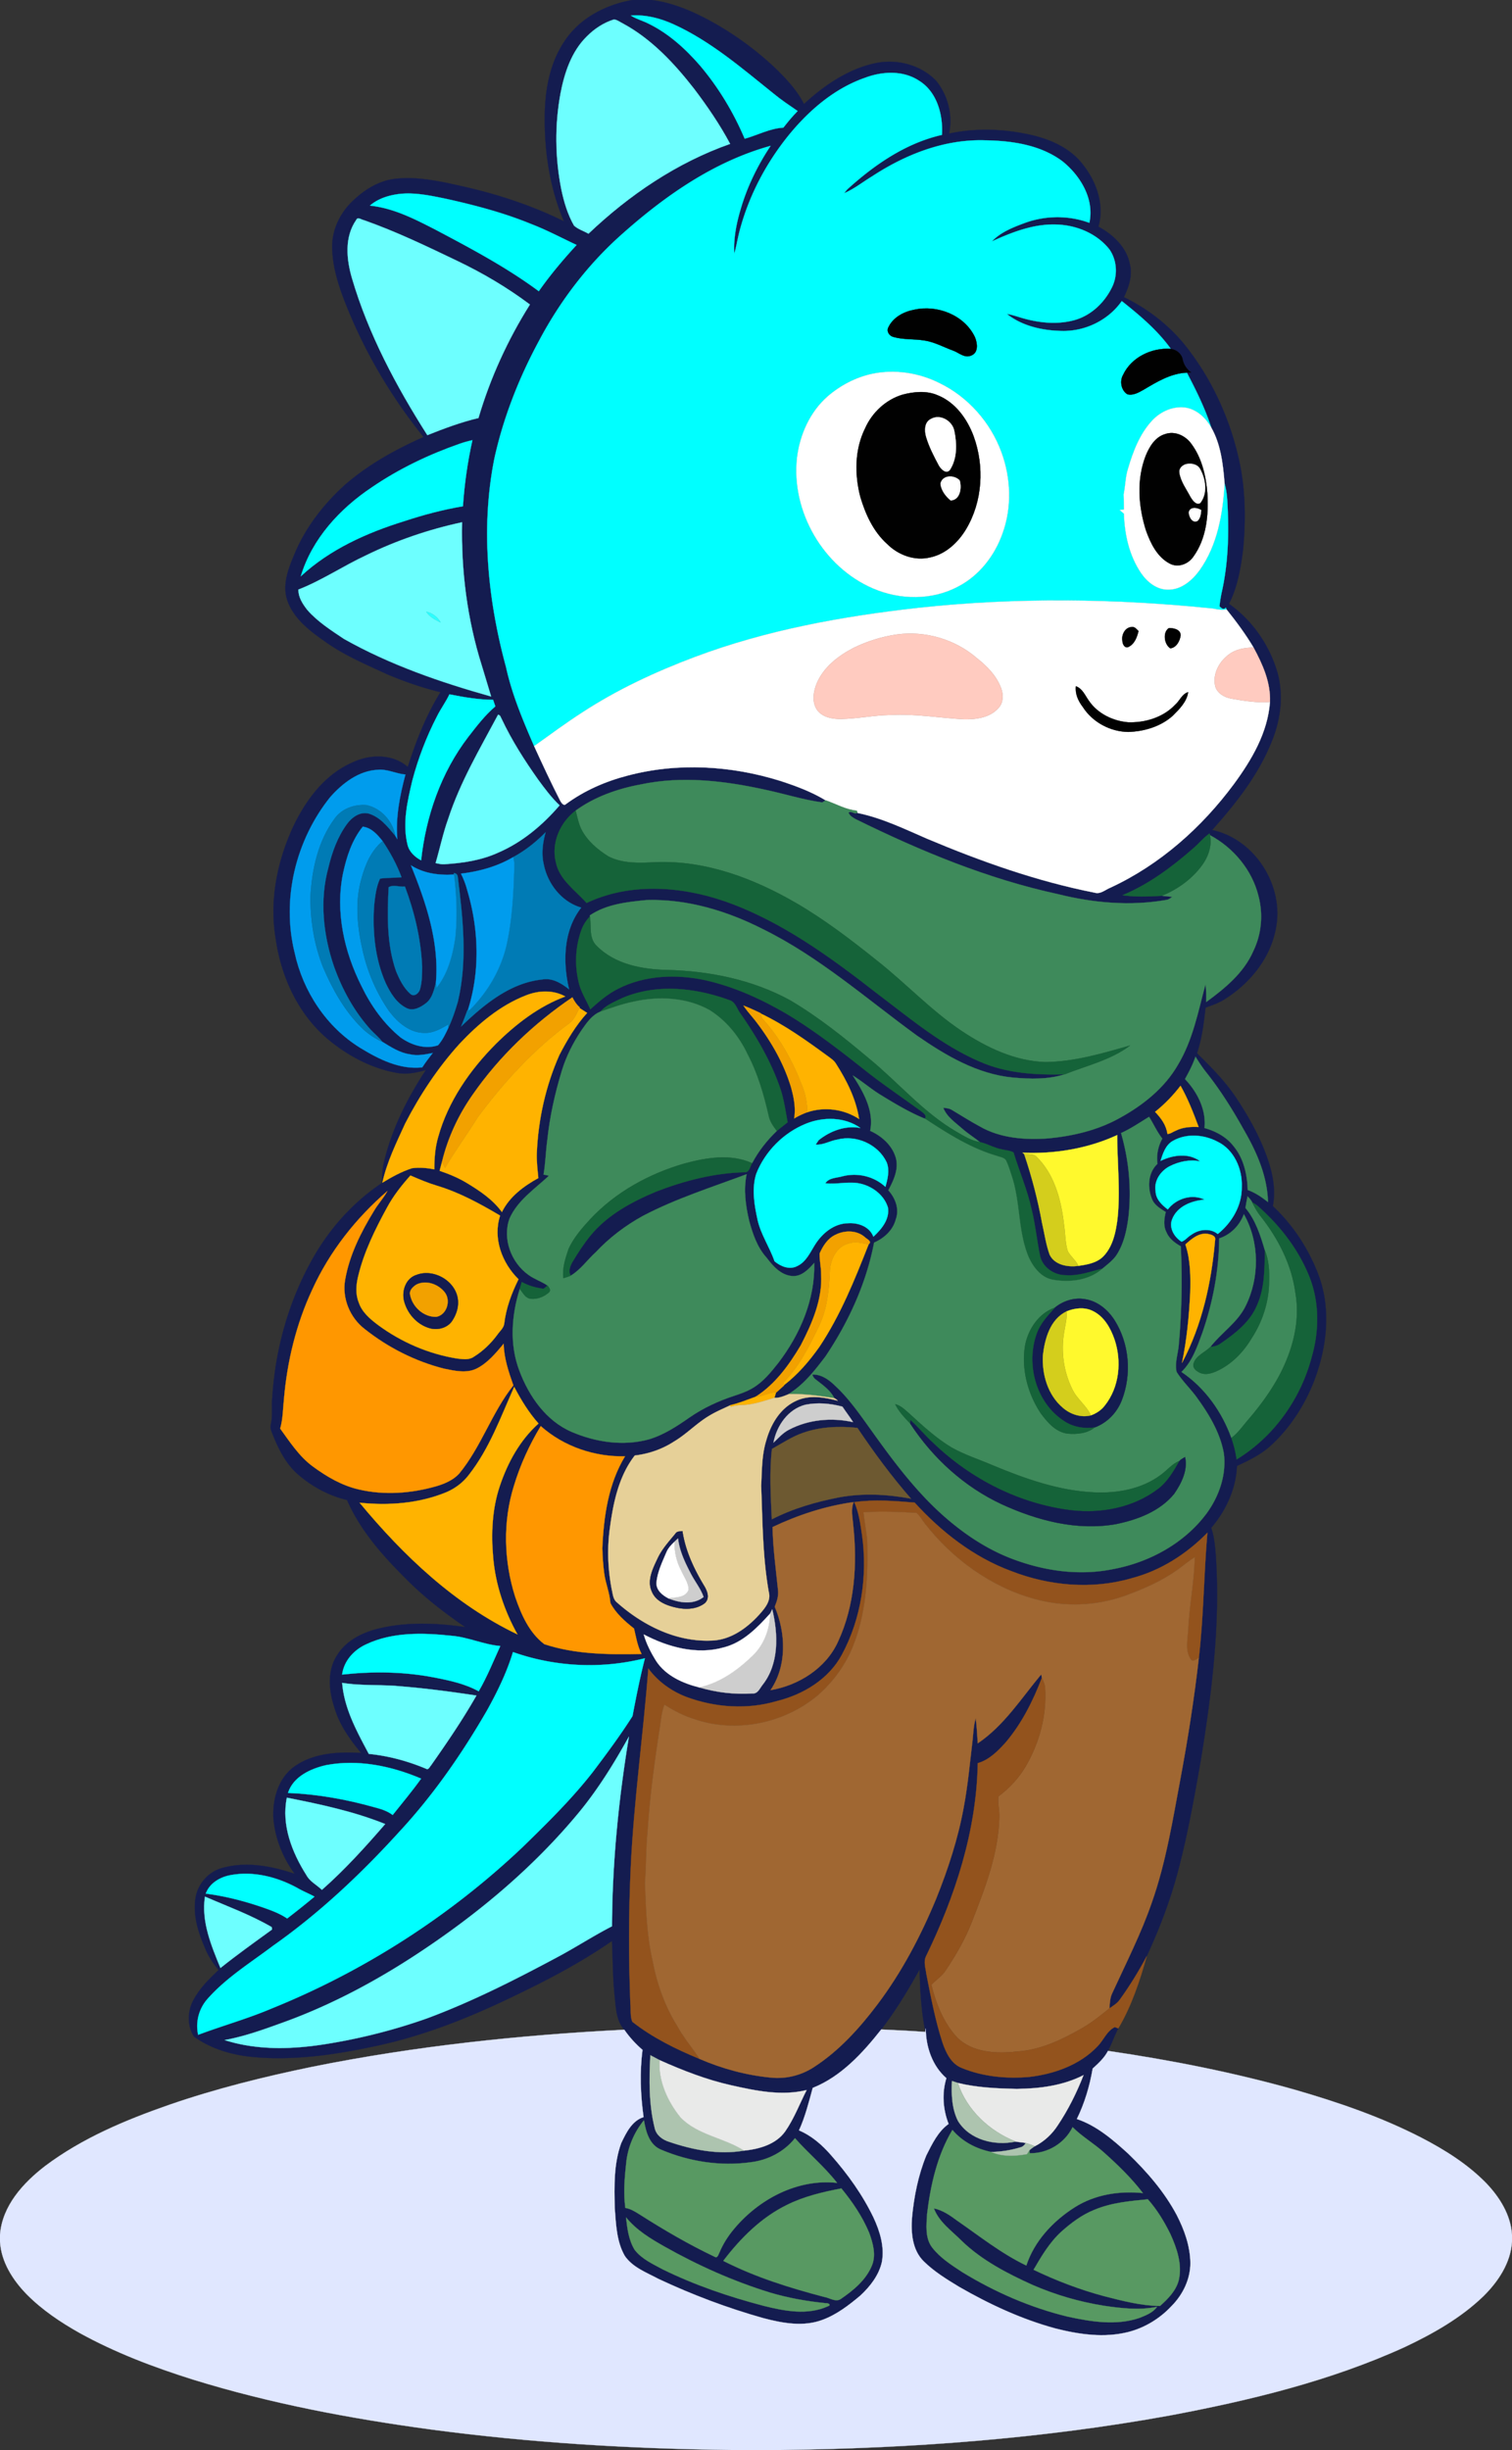
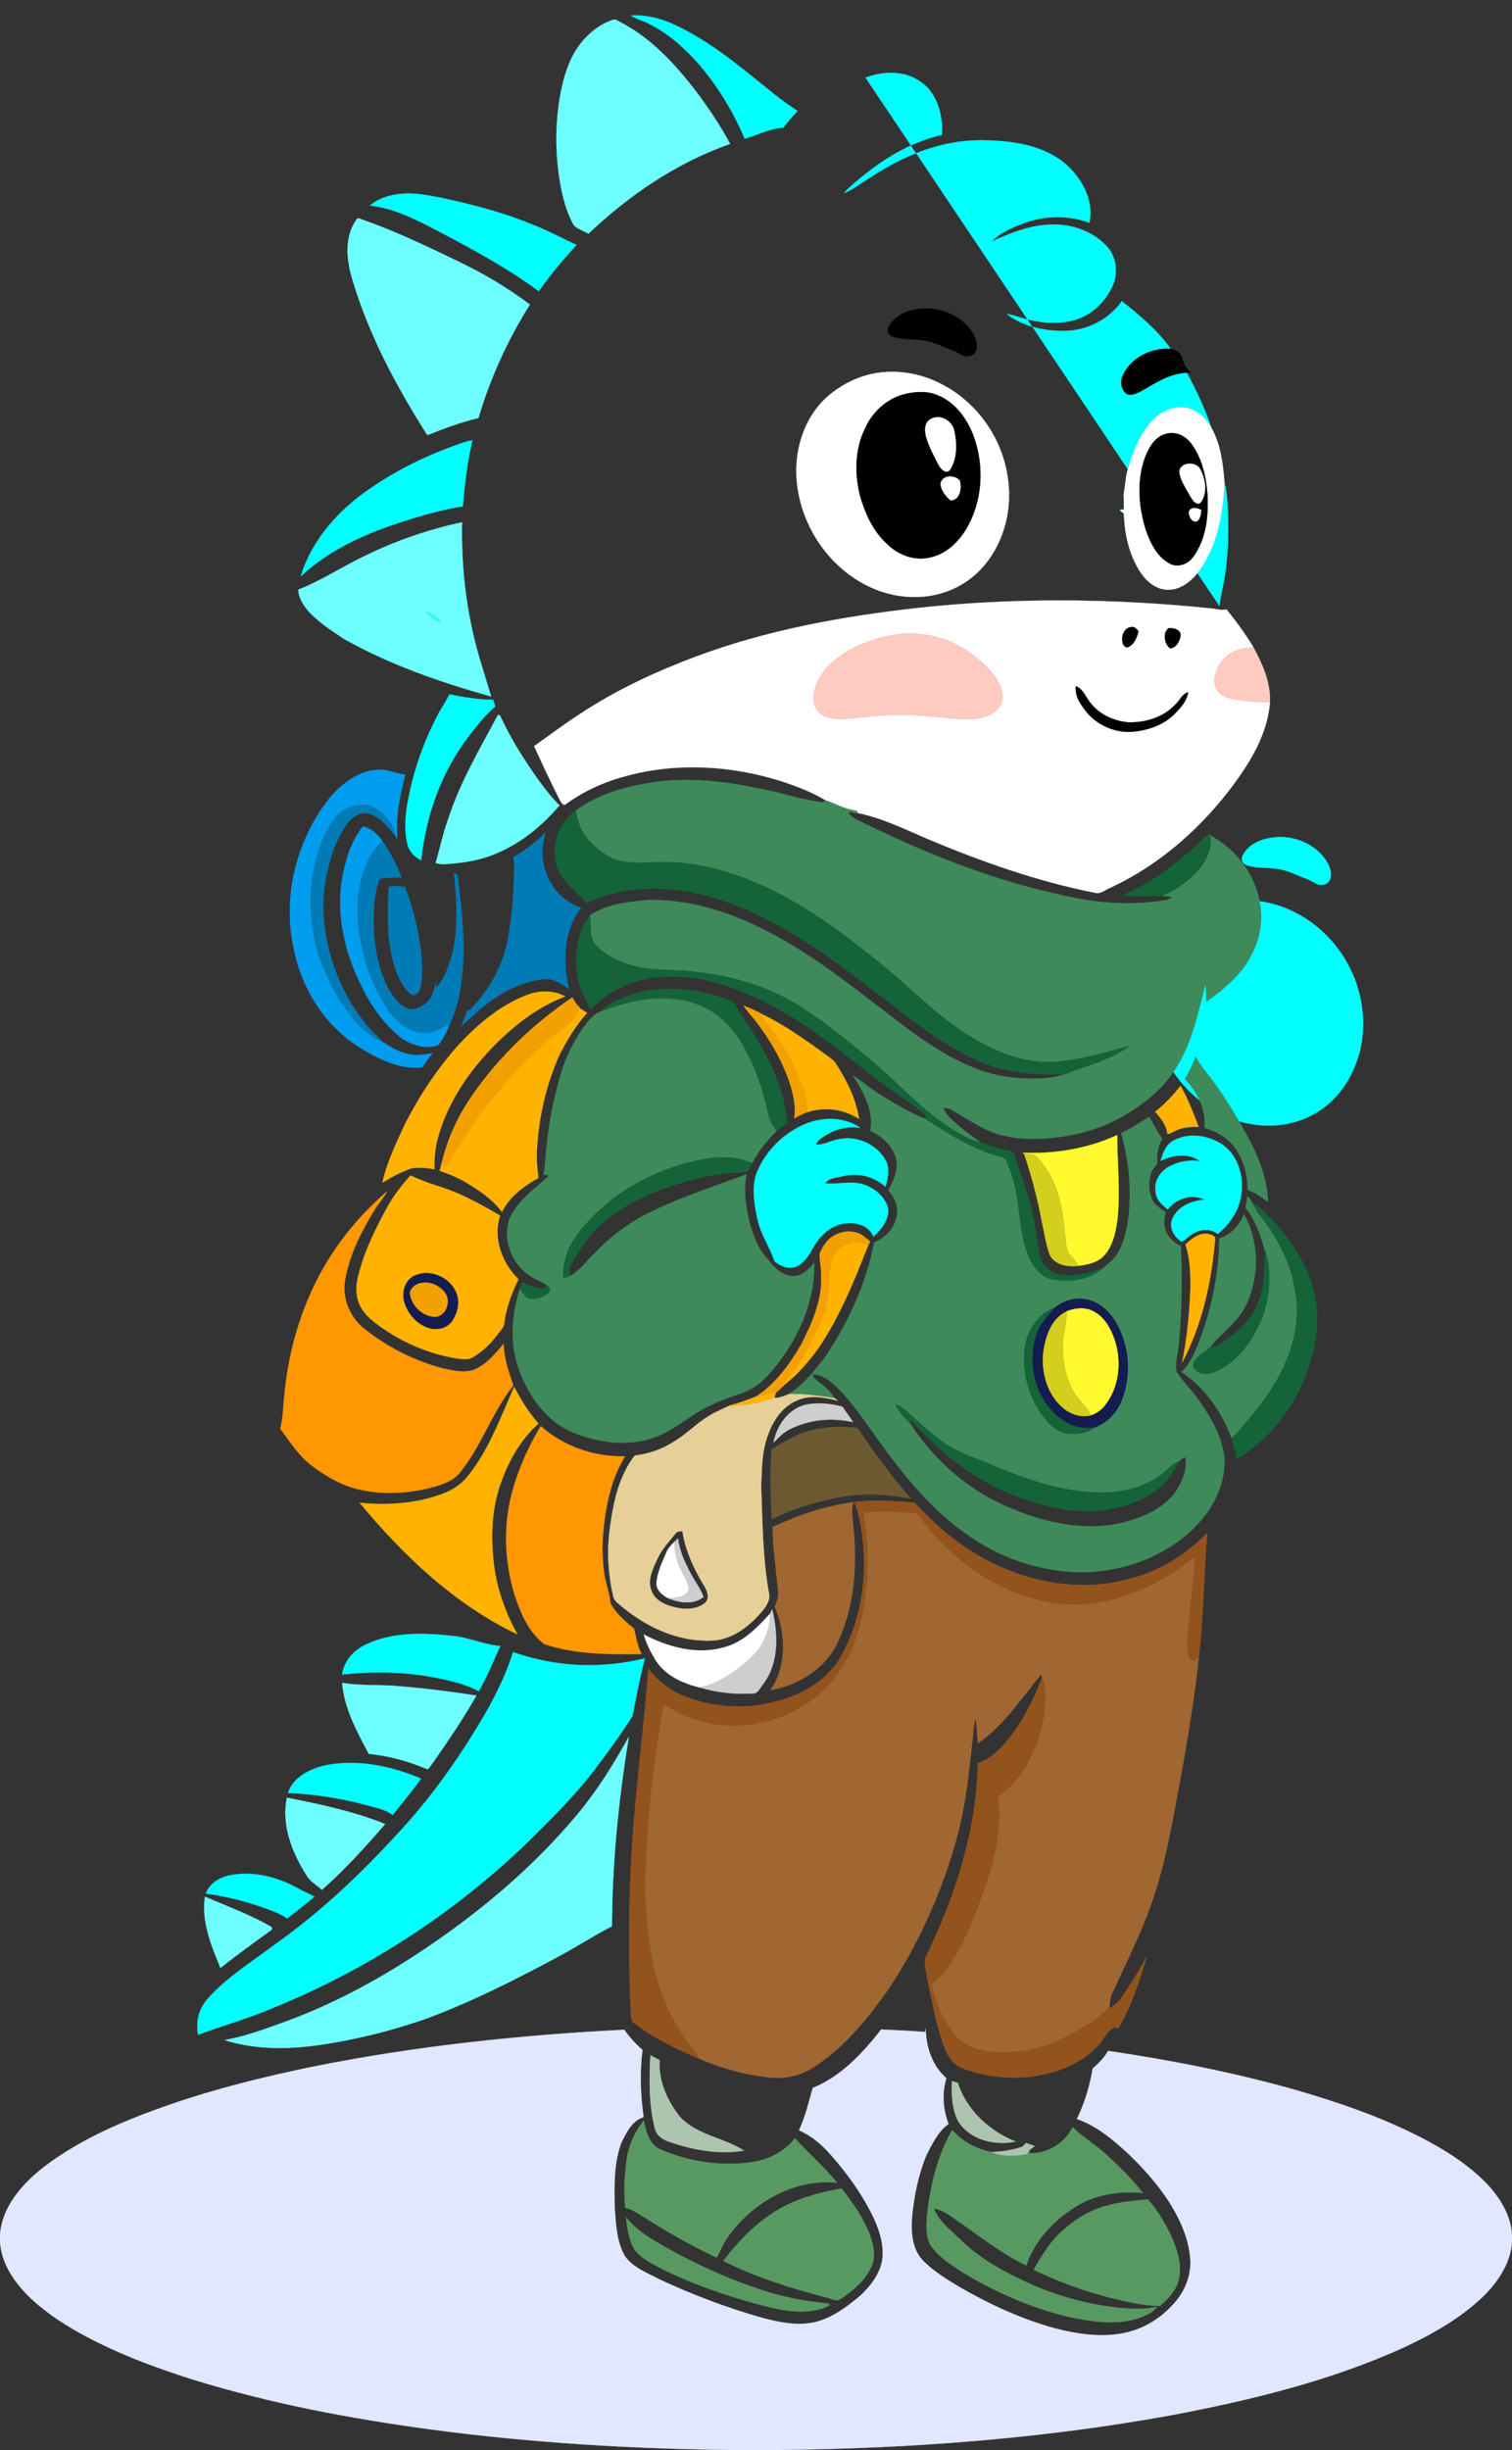
<svg xmlns="http://www.w3.org/2000/svg" width="200" height="324">
  <rect width="100%" height="100%" fill="#333333" stroke="none" />
-   <path style="fill-rule:nonzero;fill:#141c50;fill-opacity:1;stroke-width:.094;stroke-linecap:butt;stroke-linejoin:miter;stroke:#141c50;stroke-opacity:1;stroke-miterlimit:4" d="M334.703 0h9.89c10.86 1.297 21.079 5.625 30.673 10.766 13.25 7.187 25.53 16.156 36.359 26.672 5.25 5.28 10.39 10.859 13.75 17.609 10.672-9.828 23.156-18.422 37.531-21.563 11.406-2.53 24.235.75 32.39 9.25 6.25 7.672 8.907 18.235 6.845 27.938 13.234-2.844 27.062-2.578 40.312.062 10.985 2.141 22.235 6.36 29.594 15.188 7.719 9.203 12.61 22.031 9.11 33.969 7.78 4.187 14.937 10.921 16.655 19.921 1.5 5.985-.609 12.032-3.156 17.391 13.172 6.36 24.969 15.672 33.844 27.344 12.578 16.328 21.422 35.469 26.297 55.469 4.156 16.547 4.531 33.797 2.906 50.718-1.219 9.797-2.922 19.813-7.469 28.688 12.422 8.765 21.547 21.984 25.72 36.562 3.234 11.875 1.64 24.641-2.97 35.938-7 17.781-19.03 33.031-31.672 47.156 23.204 4.86 39.016 30.813 33.391 53.735-3.344 15.203-14.031 27.828-27.015 35.937-3.063 1.875-6.485 3.063-9.844 4.25-.89 8.156-1.907 16.344-4.516 24.156 7.516 7.39 15 14.907 20.844 23.75 6.953 10.532 13.172 21.719 17.062 33.782 2.422 7.5 3.735 15.5 2.203 23.328 10.579 9.875 18.72 22.312 23.938 35.78 7.14 18.391 4.734 39.141-2.281 57.188-5.157 13.032-13.078 25.141-23.61 34.47-5.03 4.312-11.047 7.234-17.015 9.984-.516 12.125-5.797 23.609-13.625 32.765 1.672 4.906 2.093 10.094 2.468 15.235 2.36 36-2.156 71.984-7.937 107.468-3.438 19.64-6.922 39.328-12.031 58.64-4.078 15.563-9.86 30.657-16.61 45.25-4.187 7.876-8.875 15.516-14.093 22.766-1.407 2.11-3.594 3.422-5.641 4.813.203-2.688.281-5.469 1.453-7.953 7.266-15.86 15.25-31.438 20.953-47.969 7.61-21.578 11.157-44.265 15.375-66.672 3.86-20.781 7.125-41.687 9.516-62.687 2.578-22.032 2.61-44.266 4.547-66.328-11.016 11.265-24.735 20.078-40.078 24.078-20.875 6.11-43.563 4.093-63.703-3.766-19.86-7.312-36.97-20.703-51.125-36.234-10.625-.89-21.344-1.75-31.922-.25 2.421 5.5 3.218 11.515 4.093 17.422 2.985 21.53-.343 44.172-10.703 63.375-6.969 12.906-20.437 21.015-34.36 24.453-15.593 4.61-32.53 3.468-47.702-2.125-8.031-3.047-15.219-8.157-20.313-15.125-2.672 35.172-7.687 70.125-9.312 105.375-1.14 24.015-1.11 48.078-.188 72.093.344 3.126-.187 6.532 1.031 9.422 10.735 8.422 23.047 14.47 35.625 19.672 11.97 5.157 24.766 8.64 37.766 9.86 7.89.828 15.969-1.204 22.61-5.516 13.343-8.625 24.171-20.578 33.671-33.188 12.891-17.093 22.907-36.187 31.094-55.937 6.297-15.672 11.578-31.813 14.594-48.438 2.172-11.593 3.219-23.328 4.625-35 .437-4.046.547-8.14 1.703-12.062.563 4.422.766 8.875 1.078 13.313 13.938-9.391 22.985-23.797 33.578-36.47.094.438.266 1.329.36 1.782-4.703 12.313-10.75 24.375-19.36 34.438-4.078 4.468-8.593 9.03-14.578 10.734-.594 35.734-11.922 70.375-27.422 102.265-1.375 2.907-.14 6.141.203 9.141 2.407 12.203 4.704 24.485 8.547 36.344 1.844 5.39 4.61 11.36 10.328 13.531 11.22 4.594 23.688 5.75 35.72 4.688 13.171-1.579 26.609-6.329 35.937-16.11 3.218-3.234 4.968-8.218 9.218-10.25.453.172 1.36.516 1.828.703-2.03 3.86-3.421 8.032-5.453 11.891-1.922 3.75-5.078 6.578-8.109 9.375-1.563 9.219-4.25 18.266-8.36 26.672 10.47 3.5 19.032 10.922 27.079 18.234 9.937 9.563 19.14 20.157 25.672 32.375 4.078 7.875 7.187 16.516 7.312 25.485.031 8.578-3.953 16.796-9.937 22.812-6.125 6.594-14.078 11.469-22.797 13.735-12.797 3.265-26.188 1.328-38.782-1.891-17.906-4.875-34.859-12.781-50.906-22.016-6.531-3.968-13.14-8.015-18.61-13.406-6.14-5.953-6.843-15.172-6.25-23.203 1.048-11.219 3.298-22.453 7.579-32.906 3.063-6.047 6.125-12.563 11.781-16.625-3-7.672-3.61-16.282-1.172-24.204-7.437-6.406-10.921-16.718-10.89-26.328l-.266 1.454c-2.14-10.75-2.797-21.782-2.984-32.735-6.094 11.031-12.64 21.844-20.328 31.844-9.844 12.469-21.204 24.906-36.25 30.906-2.079 7.594-3.985 15.281-7.266 22.469 6.75 2.86 12.297 7.734 17.047 13.219 8.765 9.953 16.578 20.843 22.344 32.828 3.406 7.265 5.906 15.406 4.484 23.484-1.547 7.047-6.188 13-11.375 17.828-6.063 5.094-12.484 10.063-19.984 12.844-10.204 3.89-21.329 1.781-31.547-.922-18.953-5.328-37.453-12.328-55.266-20.687-6.312-3.36-13.61-6.032-17.844-12.125-4.421-7.625-4.671-16.735-5.343-25.313-.282-11.515-.579-23.453 3.421-34.422 2.61-5.437 5.641-11.781 11.829-13.765-1.641-11.766-2.079-23.766-.563-35.547-3.656-3.14-6.906-6.703-9.64-10.657-4.313-4.843-4.407-11.578-5.079-17.671-1.03-9.735-.953-19.532-1.437-29.282-18 12.5-37.64 22.47-57.453 31.813-21.578 10.156-44 18.765-67.39 23.734-20.876 4.516-42.36 7.703-63.75 5.953-11.485-.921-23.142-4.109-32.532-10.906-3.438-5.187-3.484-12.234-1.047-17.844 3.203-6.828 8.61-12.296 14.078-17.359-2.797-3.328-5.25-6.969-6.937-10.969-3.61-8.25-6.61-17.234-5.422-26.36.922-7.859 6.86-14.859 14.594-16.75 12.578-3.452 25.906-.89 38.015 3.188-6.266-8.5-10.406-18.703-11.266-29.265-.562-10.032 2.438-21.157 10.891-27.344 10.188-7.375 23.422-8.016 35.547-7.313-6.047-7.218-11.625-15.109-14.25-24.265-2.922-8.906-3.828-19.453 1.61-27.61 4.765-7.687 13.359-11.89 21.89-13.953 15-3.64 30.703-2.953 45.875-.75-11.188-7.625-21.906-15.937-31.438-25.578-12.328-12.25-24.156-25.547-31.187-41.672-9.469-2.28-18.344-7-25.719-13.359-6.953-5.953-10.953-14.422-14.187-22.797a6.668 6.668 0 0 1-.328-4.297c1.015-4.656.156-9.437.703-14.11 1.672-26.109 9.062-51.921 22.187-74.593 8.875-15.297 21.078-28.703 35.813-38.531.031-3.86.219-7.735 1.172-11.485 4.203-17.359 12.328-33.5 22.109-48.359-5.234 1.594-10.75 2.61-16.188 1.422-13.468-2.563-25.906-9.375-36.312-18.203-15.25-13.156-24.094-32.516-26.938-52.219-3.5-20.015.579-40.797 8.938-59.11 6.672-14.25 16.703-27.984 31.516-34.468 9.234-4.469 21.343-4.719 29.375 2.36 4.343-13.735 9.687-27.313 17.297-39.594-9.563-2.344-18.907-5.547-27.97-9.36-11.359-5.297-23.077-10.125-33.28-17.562-8.188-5.672-16.797-12.297-19.97-22.203-2.468-8.22.891-16.657 4.095-24.188 5.843-14 15.39-26.203 26.578-36.344 12.312-10.703 26.734-18.718 41.609-25.296-16.438-20.407-30.031-43.094-39.969-67.344-4.281-10.469-8.187-21.39-8.39-32.813-.22-9.484 4.312-18.687 11.203-25.047 5.937-5.64 13.281-10.171 21.5-11.328 12.297-1.531 24.531 1.297 36.469 3.969 18.437 4.156 36.515 10.078 53.468 18.469-7.547-17.64-10.422-37.047-10.172-56.156.188-13.61 2.72-27.75 10.5-39.188 8-12.188 21.86-19.36 35.97-21.75m-.892 8.234c2.75 1.782 5.985 2.625 8.922 4.079 10.766 5.156 19.813 13.343 27.579 22.28 9.828 11.61 17.78 24.782 23.703 38.782 6.828-1.89 13.296-5.469 20.468-5.86 2.36-3.046 4.829-6.03 7.547-8.78-4.281-2.954-8.625-5.813-12.625-9.126-16.797-13.453-33.344-27.812-53.094-36.78-7.015-3.173-14.75-5.204-22.5-4.595M310.392 19.36c-8.079 7.985-11.735 19.188-13.829 30.078-3.078 16.657-2.875 33.922.391 50.547 1.39 6.688 3.36 13.391 6.766 19.36 2.156 1.969 5.125 2.812 7.64 4.281 21.563-20.5 46.766-37.61 74.954-47.516-5.485-10.296-12.11-19.953-19.141-29.234-10.469-13.422-22.438-26.234-37.547-34.422-1.578-.75-3.031-1.984-4.781-2.156-5.485 1.703-10.453 4.984-14.453 9.062m147.5 21.72c-16.047 5.53-29.375 16.874-40.063 29.812-12.281 14.984-21.562 32.484-26.5 51.25-1.047 3.984-1.687 8.062-2.797 12.03-.5-7.827 1.031-15.608 3.219-23.093 3.453-12.062 9.016-23.484 15.969-33.922-29.625 8.172-55.469 26.156-78.219 46.36-18.125 15.968-33 35.421-44.297 56.75-10.562 19.547-18.812 40.453-23.61 62.187-7.327 36.594-3.577 74.625 6.141 110.406 3.172 14.5 8.97 28.25 14.875 41.829 4.438 9.718 8.954 19.421 13.829 28.937.546.922 1.75 2.875 2.937 1.766 9.766-7.204 21.063-12.125 32.781-15.141 26.469-7.016 54.86-5.297 80.86 2.875 8.218 2.688 16.421 5.719 23.843 10.25-.453.281-1.343.828-1.78 1.094-10.173-1.375-20-4.563-30.032-6.672-21.578-4.766-44.188-7.485-66.031-2.844-12.235 2.266-24.313 6.485-34.454 13.844-8.171 6.187-12.984 17.047-10.484 27.219 1.86 9.39 10.328 14.89 16.281 21.625 22.782-10.782 49.579-8.97 72.922-.954 30.328 10.579 56.5 29.907 81.594 49.47 17.031 12.859 33.656 26.859 53.438 35.374 14.062 6.266 29.78 7.157 44.953 6.766-8.782 2.797-18.235 2.515-27.313 1.719-18.828-1.782-35.562-11.657-50.797-22.203-26.687-19.422-51.703-41.657-81.531-56.329-19.016-9.671-40.188-16.062-61.688-15.359-10.234 1.016-21.14 2.172-29.875 8.125l.063.594c-2.11 2.094-3.64 4.672-4.64 7.469-3 8.546-3.47 17.921-1.423 26.734 1.032 5.36 4.172 9.906 6.266 14.86 4.516-4.063 9.156-8.126 14.656-10.845 14.204-7.296 31-7.859 46.391-4.515 15.063 3.406 29.313 9.89 42.61 17.64 15.765 9.391 30.171 20.829 44.53 32.172 8.72 6.703 17.829 12.86 26.72 19.344 1.218 1.031 3.327 2.156 2.14 4.063-8.266-3.36-15.922-8-23.531-12.641-5.078-3.125-9.594-7.078-14.656-10.234 5.578 8.609 11.359 18.656 9.218 29.297 6.281 2.812 12.016 7.968 13.719 14.843 1.313 5.89-1.406 11.532-4.11 16.61 3.72 4.062 5.938 9.922 3.97 15.312-1.485 5.797-6.173 10.063-11.5 12.36-4.141 21.625-13.516 42.046-25.75 60.25-5.641 7.406-11.548 15.03-19.641 19.921l.328-.03c-2.485.921-4.953 2.14-7.688 1.952.235-.734.704-2.203.938-2.922l.203-.015c1.313-1.157 2.594-2.328 3.89-3.5l-.015-.219c7.36-5.64 13.469-12.766 18.797-20.313 11.172-16.75 18.703-35.562 26.047-54.203 2.031-1.687-1.031-2.765-2.047-3.859-4.25-3.688-10.64-3.672-15.5-1.219-4.078 1.907-6.656 5.922-8.39 9.922-.094 3.656.812 7.281.796 10.969.766 13.344-4.781 25.969-10.765 37.562-6.157 10.422-13.563 20.657-23.907 27.25-4.437 1.578-8.797 3.407-13.406 4.453l.016.375-.172-.25c-3.531 1.704-7.172 3.188-10.547 5.22-6.86 3.952-12.281 9.89-19.078 13.905-6.203 4.047-13.375 6.5-20.719 7.36-8.563 11.015-11.422 25.125-13.219 38.64-1.469 10.75-1.031 21.704 1.047 32.344.563 2.297.672 5.11 2.703 6.719 13.547 12.047 31.125 20.89 49.61 20.219 10.328-.11 19.218-6.547 25.859-13.938 2.781-3.156 6.078-6.984 4.938-11.531-3.329-18.61-3.329-37.563-4.079-56.39.422-8.016.282-16.188 2.672-23.954 2.39-8.515 7.297-17.031 15.61-20.906 6.984-3.422 15.03-2.031 22.218-.156a5.315 5.315 0 0 0-1.78-1.36c-2.204-4.312-6.329-7.093-10.017-10.015a4.651 4.651 0 0 1-1.625-2.5c4.813-.157 8.844 2.797 12.125 6 6.954 6.437 12.407 14.25 17.907 21.89 11.703 16.407 23.719 32.828 38.781 46.328 11.61 10.391 24.89 19.204 39.688 24.282 16.14 5.718 33.796 7.89 50.671 4.422 19.22-3.61 37.703-13.657 49.47-29.516 6.546-8.984 10.53-20.422 9.093-31.594-1.89-10.843-7.719-20.547-14.094-29.343-3.39-4.813-7.812-8.86-10.922-13.875-1.078-4.938.907-9.907 1.203-14.844a376.367 376.367 0 0 0 1.032-51.578c-3.141-1.75-6.157-4.016-7.578-7.422-1.766-3.328-1.25-7.188-.375-10.703-2.813-1.766-5.938-3.547-7.25-6.766-2.532-6.125-2.235-13.938 2.828-18.719-.578-4.64.312-9.281 2.593-13.36-2.812-3.546-4.609-7.718-7-11.515-4.89 2.985-9.609 6.235-14.828 8.594 4.172 14.438 5.61 29.656 3.89 44.578-.874 6.672-2.312 13.5-5.874 19.297-1.922 3.203-5.016 5.422-7.813 7.797-6.359 1.578-12.656 4-19.343 3.515-6.22.094-12.61-4.218-13.782-10.515-1.609-8-2.422-16.156-4.359-24.094-2.234-10.406-6.547-20.172-9.61-30.312-1.859-1.125-4.202-1.078-6.25-1.672-4.046-.672-7.562-2.985-11.546-3.813-3.063-2.468-6.453-4.547-9.407-7.172-3.687-3.297-8.156-6.187-9.984-11.015 1.578.218 3.266.297 4.656 1.218 4.813 2.875 9.563 5.891 14.516 8.579 11.016 6.406 24.281 7.328 36.734 6.39 12.97-1.265 25.97-4.36 37.422-10.75 12.297-6.734 23.766-15.843 30.844-28.156 7.813-12.984 10.703-28.078 14.547-42.516.5 3.078.437 6.22.39 9.328 9.922-7.25 19.97-15.468 24.97-27.046 4.327-8.938 5.25-19.36 2.718-28.954-3.36-13.828-13.281-25.656-25.734-32.296l-.141-.891c-3.344 2.328-5.86 5.578-8.969 8.172-11.187 9.75-23.328 18.797-37.125 24.5 6.828 1.031 13.89.687 20.766.328 1.844.172 3.703.328 5.562.547-.984.703-1.968 1.515-3.218 1.64-18.907 3.313-38.36 1.61-56.922-3-37.485-8.093-73.11-22.875-107.407-39.765-1.453-.844-3.14-1.75-3.718-3.453 1.344-1.328 3.547 1.453 4.61-.14l.077.312c12.906 2.625 24.86 8.437 36.875 13.656 28.61 12.031 58.047 22.5 88.563 28.515 3.172.985 5.75-1.578 8.5-2.671 26.093-12.094 48.187-31.75 65.218-54.72 9.422-12.812 17.97-27.28 19.125-43.5.422-10.296-3.875-19.89-8.671-28.75-4.22-7.077-9.141-13.702-14.282-20.14a16.056 16.056 0 0 0-.39-.984c-1.157 1.406-2.453.281-3.36-.735a73.035 73.035 0 0 1 1.453-8.656c2.875-13.437 3.47-27.265 2.97-40.969-.204-5.14-.313-10.375-1.735-15.359-.797-10.11-1.969-20.61-7.078-29.594-3.235-10.093-7.969-19.625-12.89-28.984.562-.031 1.687-.063 2.25-.094-2.329-1.734-3.907-4.094-4.47-6.937-.593-3.031-3.28-5.11-6.234-5.531-7.094-9.875-16.5-17.782-25.969-25.297-7.031 10.078-19.297 16.078-31.547 15.78-10.25-.108-21.14-2.53-29.28-9 2.5.392 4.905 1.188 7.327 1.938 9.313 2.797 19.453 3.953 28.922 1.203 8.735-2.593 15.719-9.468 19.563-17.578 2.937-6.203 2.437-13.953-1.47-19.609-6.452-8.234-16.843-12.656-27.14-13.188-12.312-.703-24.125 3.876-35.125 8.891 4.625-4.86 11.047-7.39 17.203-9.687 10.97-4.094 23.391-4.204 34.391-.157 2.781-12.546-4.828-25.109-14.438-32.687-11.687-8.625-26.812-10.766-40.984-10.938-21.36-.64-42 7.532-59.61 19.11-4.906 2.953-9.406 6.64-14.734 8.86.407-.5 1.235-1.485 1.641-1.985 14.36-13.047 30.938-24.5 50.125-28.875.656-10.578-2.578-22.75-12.11-28.64-8.374-5.532-19.28-5.017-28.374-1.626m-262.157 67.688c12.47 1.28 23.703 7.093 34.672 12.718 18.75 9.922 37.578 19.891 54.672 32.563 6.047-8.64 12.875-16.719 20-24.469-8.015-3.75-15.828-7.922-24.094-11.094-14.468-5.937-29.64-9.921-44.875-13.296-7.906-1.626-15.922-3.391-24.047-2.672-5.828.609-11.812 2.343-16.328 6.25m-7.25 7.578c-6.312 9.062-5.187 20.75-2.265 30.812 8.703 29.61 23.375 57.078 39.89 83.031 8.844-3.515 17.766-6.875 27.047-9.062 6.235-21.14 15.469-41.375 27.219-60.031-11.969-8.985-24.906-16.61-38.406-23.063-16.188-7.765-32.422-15.578-49.39-21.547-1.282-.187-3.329-2-4.095-.14m54.953 118.312c-16.437 5.735-32.28 13.281-46.671 23.11-16.922 11.296-31.672 27.25-37.61 47.078 15.39-14.281 34.938-23.016 54.797-29.188 10.125-3.328 20.453-6.078 30.984-7.86.797-11.75 2.454-23.452 5.016-34.937-2.219.453-4.39 1.078-6.516 1.797m-49.703 59.078c-12.156 5.657-23.359 13.266-35.859 18.141-.031 4.078 2.266 7.61 4.672 10.703 5.469 6.297 12.594 10.797 19.453 15.406 24.375 13.72 51 22.907 77.86 30.454-1.594-5.485-3.344-10.907-4.954-16.391-7.719-24.438-10.969-50.203-10.422-75.781-17.53 3.765-34.64 9.593-50.75 17.468m44.063 73.563c-1.938 4.062-4.64 7.687-6.625 11.719-5.563 10.75-9.906 22.156-13 33.859-2.594 10.953-5.297 22.531-2.594 33.719.828 3.906 3.844 6.703 7.234 8.5 2.532-23.39 10.532-46.469 24.922-65.25 4.422-5.688 8.828-11.5 14.36-16.188-.406-1.172-.797-2.328-1.203-3.469-7.797-.046-15.485-1.39-23.094-2.89m25.703 10.828c-9.563 17.922-20 35.547-26.328 54.969-2.766 7.672-4.406 15.672-6.688 23.469 1.5.28 2.985.703 4.532.593 9.843-.578 19.812-2.078 28.828-6.25 12.61-5.469 23.344-14.531 32.234-24.89-4.312-4.079-7.86-8.86-11.36-13.625-7.187-10.157-13.921-20.704-19.234-31.954-.578-.859-.687-2.343-1.984-2.312m-88.781 43.531c-18.203 22.703-25.844 53.906-18.813 82.297 4.406 20.469 16.844 39.36 34.781 50.39 9.766 5.97 20.922 11.595 32.72 10.282 1.718-2.625 3.609-5.14 5.546-7.61-3.969.782-8.062 1.641-12.078.688-5.422-.765-10.016-3.828-14.578-6.594-1.781-2.343-4.11-4.203-6.11-6.343-8.765-9.641-15.109-21.282-19.484-33.516-5.719-16.703-7.687-35.188-2.937-52.375 1.953-8.219 4.89-16.36 9.968-23.203 2.532-3.406 6.703-6.375 11.172-5.36 6.219 1.782 10.297 7.094 14.281 11.844.25.438.766 1.328 1.032 1.766-.938-11.594 1.312-23.078 4.297-34.219-4.953-.375-9.532-2.969-14.563-2.5-10.14.453-18.75 7.125-25.234 14.453m6.781 40.36c-4.14 20.234.594 41.421 9.781 59.64 5 10.36 11.813 19.938 20.781 27.219 5.579 3.938 13 6.36 19.704 4.047 2.297-2.625 3.89-5.86 5.359-9.016 2.14-4.468 3.719-9.218 5.11-13.968 5.218-21.75 2.671-44.297-.032-66.204-.172-1.14-.86-1.78-2.078-1.89l.078.75c-7.875.531-16.016-.531-22.781-4.86 7.984 19.672 15.078 40.641 13.203 62.188-1.031 3.765-1.844 7.984-5.063 10.594-2.859 2.28-6.968 4.609-10.578 2.687-5.297-2.672-8.468-8.031-10.922-13.187-5.671-12.782-7-27.11-6.125-40.953.547-4.829 1.047-9.844 3.141-14.297 3.75-.532 7.578-.36 11.36-.72-2.5-6.75-5.954-13.14-9.985-19.077-2.719-3.438-5.89-7.11-10.516-7.672-5.703 7.062-8.562 15.937-10.437 24.719m107.203-21.782c-5.078 5.172-10.812 9.72-17.187 13.172-8.422 4.969-17.97 7.578-27.625 8.735a44.248 44.248 0 0 1 3.39 8.984c6.094 20.5 6.813 42.938.203 63.39l-.265.079a201.94 201.94 0 0 1-3.235 8.39c11.97-11.5 25.86-23.109 43-24.875 5.391-.906 10.11 2.078 14.141 5.25-3.438-14.406-3.094-31.14 6.406-43.25-10.344-2.984-17.828-12.593-19.844-22.953-1.312-5.625-.53-11.437 1.016-16.922m-83.078 29.11c-.719 14.812-1.031 30.094 3.89 44.281 1.829 4.453 4.048 9.031 7.75 12.25 2.094 1.64 4.532-.688 5.016-2.75 1.063-3.922 1.078-8.078 1.063-12.11-.656-14.39-4.063-28.577-9.094-42.046-2.766.344-6.36-1.125-8.625.375m123.36 58.719c-4 1.953-8.36 3.671-11.344 7.093-4.454 1.766-7.188 5.89-9.844 9.64-4.469 6.61-8.14 13.798-10.485 21.47-3.718 12.109-6.453 24.547-7.78 37.172-.798 5.937-.907 11.968-1.938 17.89.719.156 2.14.469 2.86.61-7.47 7-16.61 13-20.876 22.687-3.844 10.64.906 23.281 10 29.734 3.125 2.313 6.89 3.485 10.094 5.657-.5.422-1.5 1.28-2.016 1.718-4.062-.468-8.015-1.593-11.594-3.578-.359 1.188-.703 2.407-1.046 3.625-4.375 13.953-5.516 29.407-.22 43.297 5.079 13.5 14.11 26.578 27.767 32.406 12.718 5.438 27.28 7.61 40.765 3.891 7.875-2.328 14.844-6.922 21.516-11.578 7.172-4.969 15.172-8.672 23.453-11.39 3.406-1.141 6.844-2.282 9.937-4.157 5.563-3.266 9.657-8.375 13.594-13.344 11.516-15.093 19.5-33.593 18.969-52.843-3.047 3.453-6.797 7.421-11.86 6.921-5.89-.578-9.984-5.28-13.328-9.687-4.984-5.453-7.343-12.625-9.25-19.594-1.875-8.015-3.015-16.406-1.328-24.562-18.453 6.922-37.375 12.859-54.875 22.047-9.203 5.078-17.672 11.453-24.86 19.125-4.53 4.093-8.046 9.312-13.343 12.5-1.437-2.579-.172-5.438 1.203-7.72 2.844-4.718 5.86-9.359 9.36-13.624 9.03-10.953 21.89-17.813 34.78-23.203 14.907-5.735 30.657-9.813 46.673-10.172 2.61.14 2.844-3.094 3.969-4.782 3.359-6.359 7.828-12.046 13.015-17.015a534.829 534.829 0 0 1 5.781-4.625c-1.187-6.39-2.046-12.906-4.28-19.031-4.892-13.782-12.329-26.485-20.657-38.438-1.89-2.406-2.61-6.219-5.86-7.14-18.078-6.625-38.875-8.86-56.953-1m-50.64-1.547c-13.719 5.312-25.219 15.03-35.188 25.64-11.453 12.657-20.953 27-28.765 42.157-4.657 10.171-9.657 20.343-12.078 31.312 4.984-3.031 10.14-5.89 15.703-7.672 3.922-.5 7.922-.187 11.78.625 0-5.734.407-11.515 2.017-17.047 5.234-18.906 16.75-35.468 30.453-49.25 10.578-10.484 22.734-19.937 36.828-25.156-6.36-3.563-14.11-3.25-20.75-.61m-28.25 52.532c-7.547 10.75-13.188 22.812-16.25 35.61-.406 1.546-.844 3.109-1.25 4.671 5.062 1.719 10.015 3.766 14.594 6.563 6.828 4.125 13.64 8.718 18.375 15.265 3.968-8.125 11.53-13.734 19.28-17.984-.437-4.36-.968-8.735-.827-13.125.75-17.89 4.703-35.688 11.984-52.047 4.078-7.86 8.656-15.61 14.656-22.188-1.36-.875-2.703-1.75-4.062-2.593l.172-.344c-1.735-1.438-2.907-3.36-3.922-5.313-20.422 13.844-38.64 31.188-52.75 51.485m143.25-47.14c2.031 3.124 4.64 5.812 6.89 8.796 7.875 10.344 14.454 21.813 18.25 34.281 1.5 5.391 2.657 11.063 1.704 16.672a41.235 41.235 0 0 1 6.968-3.312c9.11-3.047 19.344-1.688 27.39 3.578-1.64-10.61-6.53-20.328-12.25-29.266-1-1.672-2.64-2.734-4.155-3.86-11.36-8.312-22.891-16.593-35.625-22.655l-.047-.203c-3.016-1.438-6.031-2.829-9.125-4.032m239.187 27.032c-1.375 4.156-3.422 8.046-5.547 11.875 6.532 6.828 11.328 16.25 10.313 25.89 5.906 1.64 11.625 4.672 15.406 9.625 5.36 6.422 7.203 14.985 7.469 23.172 3.984 1.36 7.422 3.797 10.719 6.36-.344-13.641-5.953-26.407-12.688-38.032-5.86-10.531-12.265-20.812-19.75-30.281-2.187-2.719-4.11-5.64-5.922-8.61m-21.39 29.22c3.172 3.25 5.953 7.062 6.547 11.702 1.625-.047 2.937-1.203 4.437-1.765 3.719-1.89 7.969-2.125 12.078-1.922-2.781-7.469-5.64-14.875-9.578-21.828-3.922 5.11-8.438 9.781-13.484 13.812m-184.797 6.297c-11.828 4.813-21.547 14.594-26.219 26.485-2.484 7.875-1.031 16.359.688 24.25 1.718 7.828 6.406 14.484 8.984 22 3.187 2.687 7.953 4.687 11.969 2.546 4.75-2.172 6.875-7.25 9.53-11.422 3.829-6.046 10.173-11.265 17.673-11.25 5.25-.312 11.156 1.844 13.14 7.125 4.266-3.921 8.657-9.14 7.704-15.375-1.844-6.265-7.657-10.859-13.829-12.5-6.359-1.734-12.89.391-19.296-.359 1.906-3.078 6.093-2.797 9.218-3.765 7.906-1.985 16.547.03 22.563 5.625 1.187-4.141 2.328-8.797.656-12.97-4.422-9.437-16.063-14.671-26.11-12.015-3.89.61-7.406 2.985-11.421 2.625.39-.578 1.172-1.734 1.562-2.328 6.14-4.906 14.14-7.922 22.078-6.453-8.328-5.906-19.671-5.985-28.89-2.219m114.687 15.328c.203.157.61.453.813.594 4.031 11.922 7.218 24.11 9.484 36.484 1.297 5.625 2.078 11.438 4.047 16.875 2.688 5.5 9.688 6.657 15.203 5.875 4.828-.687 10.188-1.609 13.61-5.468 4.609-5.078 6.109-12.125 7-18.735 1.75-14.953-.094-30-.063-44.984-15.578 7.187-33 10.062-50.094 9.36m79.469-6.235c-3.828 2.187-5.203 6.61-6.469 10.547 6.5-3.157 14.907-4.438 21.032.25-5.47-1.14-11.188.062-16.125 2.531-4.797 2.453-8.485 7.703-7.5 13.281.078 4.172 3.328 7.25 6.437 9.61 4.453-5.766 12.75-8.47 19.469-5.172-6.89.562-14.61 3.531-17.219 10.5-1.703 4.515 1.219 9.36 5.047 11.734 1.969-.64 3.265-2.594 5.094-3.61 4.03-2.968 9.937-3.765 14.047-.452 7.484-6 12.859-15.078 12.703-24.86.422-9.468-4.078-19.843-12.953-24.047-7.188-3.75-16.391-4.453-23.563-.312m-403.344 18.265c-4.656 5.235-9.031 10.75-12.36 16.938-6.296 11.516-12.187 23.438-15.265 36.266-1.125 4.547-1.531 9.5.281 13.937 1.688 5.156 6 8.766 10.188 11.922 12.313 9.094 26.797 15.36 41.953 17.781 2.86.282 6.11.86 8.64-.89 4.923-3.032 9.141-7.11 12.563-11.75 1.297-1.907 3.36-3.5 3.64-5.907.97-8.203 3.892-16.047 7.548-23.406-8.735-8.547-13.672-21.687-9.735-33.672-10.64-6.265-21.593-12.297-33.484-15.828-4.781-1.453-9.39-3.406-13.969-5.39m-12.203 8.234c-16.687 14.39-30.625 32.094-39.766 52.203-8.453 18.125-13.234 37.828-14.937 57.719-.547 5.265-.531 10.61-2 15.734 5.156 7.094 10.016 14.656 17.156 19.938 7.375 5.453 15.516 10.218 24.547 12.265 13.516 3.157 27.75 2.047 41.031-1.765 4.313-1.297 8.672-3.157 11.828-6.485 11.782-14.203 17.344-32.406 28.813-46.812-2.516-7.125-5-14.39-5.125-22.032-4.203 5-8.531 10.313-14.516 13.235-5.375 2.531-11.437 1.062-16.968-.031-15.297-3.875-29.703-11.172-42.047-20.97-7.828-6-12.078-16.28-10.36-26.062 2.266-13.047 8.328-25.125 15.188-36.328 2.125-3.718 5.156-6.843 7.156-10.61m455.11 2.766a163.622 163.622 0 0 0-1.094 6.157c5.375 6.468 7.984 14.578 10.281 22.515-.172 9.688-.063 19.703-4.047 28.735-3.672 9.047-11.687 15.218-19.5 20.562-1.547 1.125-3.437 1.563-5.328 1.75 5.797-7.515 14.313-12.843 18.625-21.578 7.5-15.015 7.438-33.953-.86-48.656-2.234 5.922-6.968 10.844-13.062 12.797-.14 17.015-3.344 33.937-8.922 49.968-2.703 7.344-5.281 15.079-11.031 20.672 12.344 8.297 21.406 21.032 26.406 34.922 1.25 3.688 2.266 7.469 2.75 11.344 19.657-11.953 33.844-31.906 39.703-54.047 4.11-14.11 4.172-29.687-1.53-43.375-5.86-14.297-15.657-26.719-27.235-36.844a22.15 22.15 0 0 0-2.672-1.718c-.594-1.25-1.563-2.235-2.485-3.203m-32.875 25.484c2.766 8.25 2.766 17.125 2.547 25.734-.593 12.375-1.828 24.719-4.312 36.875 10.594-20 15.562-42.531 17.484-64.953.532-2.312-2.25-2.969-3.906-3.25-4.734-.719-8.563 2.672-11.813 5.594M248.11 780.125c-3.047 4.063-7.203 7.172-11.843 9.188-14.5 6-30.5 7.203-46 5.593 23.234 28.032 50.359 53.828 83.53 69.657-6.937-12.454-11.608-26.282-12.843-40.516-1.14-12.735-.594-25.813 3.5-38 4.156-12.36 10.64-24.266 20.485-33.031-5.204-5.813-9.266-12.5-12.875-19.391-7.11 15.906-13.094 32.656-23.954 46.5m161.125-16.984c2.594-2.407 4.954-5.203 8.157-6.828 10.343-5.47 22.625-6.563 33.968-4.047-1.765-2.813-3.812-5.407-5.625-8.172-6.359-1.719-13.203-2.328-19.687-1-9.14 2.375-15.11 11.14-16.813 20.047m-137.296 22.78c-5.954 19-5.375 39.782.625 58.688 3.171 9.328 7.406 19.047 15.453 25.125 16.546 5.47 34.218 5.516 51.437 5.172-2.203-4.203-2.906-8.922-3.984-13.422-4.797-3.812-9.672-8.03-12.516-13.53-.36-5.329-2.531-10.282-3.25-15.548-.61-4.437-.875-8.922-1.015-13.39.703-16.72 3.156-34.141 12.015-48.672-16.14.406-32.5-5.172-44.594-15.969-5.984 9.906-10.828 20.469-14.171 31.547m152.937-27.985c-5.86 2.016-11.031 5.547-16.438 8.516-1.406 12.344-.625 24.844-.078 37.235 11.157-5.735 23.344-9.235 35.594-11.625 12.594-2.313 25.547-1.657 38.078.718-10.344-11.797-19.625-24.453-28.375-37.453-9.625-1.015-19.578-.625-28.781 2.61m-16.11 49.843c.188 11.11 1.75 22.14 2.86 33.172.438 3.11-.547 6.125-1.719 8.985 5.938 13.906 6.547 31.234-2.234 44.125 14.89-2.532 29.328-11.579 35.703-25.625 8.89-19.125 10.281-40.875 8.078-61.579-.281-4.093-1.422-8.359.25-12.297-14.875 2.032-29.515 6.844-42.937 13.22m-.172 43.484c-.281.578-.844 1.703-1.125 2.28-6.781 7.47-14.281 15.25-24.375 17.86-14.344 4.157-29.64-.078-42.485-6.812 1.422 5.062 3.875 9.75 6.657 14.187 5.078 7.657 14.03 11.657 22.656 13.813 9.094 2.687 18.719 3.828 28.172 3.218 2.781.25 3.86-2.593 5.265-4.406 8.954-11.203 8.407-26.922 5.235-40.14M193.828 869.78c-6.516 2.922-11.875 8.75-12.812 16.032 16.093-1.766 32.53-1.594 48.468 1.484 8.141 1.578 16.453 3.312 23.797 7.36 4.453-7.657 7.75-15.891 11.422-23.938-8.828-.75-17.015-4.735-25.875-5.438-15.016-1.593-31.016-2.062-45 4.5m77.594 4.125c-3.281 10.797-8.25 21-13.719 30.844-13.281 22.984-28.5 44.938-46.594 64.406-20.172 22.172-42.14 42.875-66.687 60.157-11.89 8.984-24.828 16.921-34.734 28.203a21.653 21.653 0 0 0-4.844 18.859c12.844-4.828 26.11-8.5 38.734-13.86 49.016-19.812 94.281-48.859 132.688-85.203 13.03-12.687 26.062-25.468 37.296-39.828 7.313-9.672 14.563-19.437 21.079-29.672 1.984-10.25 3.968-20.515 6.593-30.625-22.937 5.797-47.5 4.625-69.812-3.28m-90.375 16.296c1.062 13.625 7.812 25.735 14.078 37.563 10.39 1.03 20.594 3.797 30.234 7.828 1.297.86 1.938-.89 2.61-1.625 8.484-12.047 16.797-24.25 24.11-37.063-13.329-2-26.704-3.797-40.157-4.875-10.266-1.015-20.656-.156-30.875-1.828m125.484 68.281c-23.703 28.75-52.515 52.97-83.469 73.578-22.484 14.985-46.406 27.922-71.796 37.25-10.61 3.844-21.266 7.813-32.407 9.844 17.844 5.688 36.907 4.89 55.157 1.844a304.209 304.209 0 0 0 51.968-13.344c23.672-8.797 46.235-20.25 68.485-32.14 9.937-5.25 19.344-11.438 29.344-16.563.125-33.61 3.484-67.156 8.953-100.312-7.735 13.906-16.11 27.515-26.235 39.843m-134.047-24.75c-8.187 1.875-17.359 6.078-20.109 14.703 15.438.594 30.766 3.36 45.625 7.532 3.438.875 6.906 1.937 9.766 4.125 5.078-6.375 10.312-12.61 15.047-19.235-15.72-6.703-33.329-10.359-50.329-7.125m-10.375 58.141c1.828 3.453 5.516 5.172 8.203 7.828 12.094-10.656 22.954-22.64 33.485-34.828-16.703-6.703-34.422-10.469-52.016-13.922-2.969 14.39 2.703 28.906 10.328 40.922m-40.093.031c-5.579 1-11.11 4.235-13.141 9.782 10.25 1.296 20.328 3.906 30.11 7.265 4.468 1.563 9 3.188 12.952 5.89 4.907-3.75 9.72-7.609 14.47-11.562-2.985-1.625-6.157-2.875-9.095-4.593-10.656-5.829-23.218-9.032-35.296-6.782m-5.375 49.125c8.843-7.093 18.109-13.672 27.296-20.36-.062-.312-.14-.952-.171-1.265-11.22-6.531-23.438-10.968-35.313-16.11-2.031 13.079 3.313 25.876 8.188 37.735m227.468 46.14c-.703 12.86-.843 25.985 2.297 38.563.828 3.75 4.14 6.204 7.656 7.25 12.625 4.329 26.297 6.97 39.61 4.641 8.015-.797 16.828-3.25 21.75-10.125 4.734-6.781 7.625-14.594 11.375-21.906-13.188 3.25-26.781.422-39.735-2.485-13.156-2.921-25.765-7.843-38.046-13.328-1.641-.875-3.282-1.734-4.907-2.61m193.938 17.813c-10.469-.218-21.047-.656-31.25-3.156a180.44 180.44 0 0 0-3.11-1.031c-.375 7.125-.078 14.75 3.22 21.219 6.28 10.078 19.468 13.171 30.53 10.843 1.72.344 3.5.375 5.25.735-.593 1.093-1.515 2-2.78 2.297a56.03 56.03 0 0 1-15.5 2.437c-7.86-1.61-15.25-5.453-20.485-11.64-8.031 13.453-11.547 29.062-13.406 44.468-.344 5.89-1.141 12.578 2.625 17.64 4.234 5.516 10.218 9.329 15.984 13.11 17.297 10.578 36.14 18.797 55.86 23.563 12.374 2.687 25.624 4.843 37.921.656 3.375-1.36 7.11-2.766 9.282-5.86-9.36 1.922-18.954.782-28.282-.593-12.937-2.063-25.593-5.781-37.61-11-13.437-6.094-26.843-13.016-37.53-23.375-5.297-5.328-11.891-9.813-14.641-17.11 4.656.97 8.563 3.704 12.313 6.485 11.953 8.265 23.421 17.422 36.593 23.75 4.235-12.985 14.172-23.547 25.532-30.766 10.671-6.812 23.718-8.843 36.156-7.562-5.985-7.844-13.125-14.75-20.453-21.328-5.328-4.829-11.641-8.454-16.75-13.532-4.25 8.547-13.22 13.985-22.766 13.782-.016-.407-.047-1.22-.047-1.61a23.375 23.375 0 0 1 2.844-2.093c4.89-2.516 9.015-6.297 12.015-10.907 5.594-8.328 10.094-17.36 13.735-26.703-10.844 5.578-23.203 7.14-35.25 7.281m-206.735 39.204c-.875 7.874-1.484 15.859-.468 23.75 2.86.453 5.312 2.046 7.719 3.546 12.765 8.141 25.89 15.797 39.562 22.297 1.531.985 1.969-1.218 2.484-2.125 1.86-4.531 4.516-8.703 7.657-12.468 13.171-15.86 33.609-26.782 54.64-24.485-6.672-8.594-15.125-15.5-22.281-23.64-5.766 7.234-14.39 11.671-23.531 12.734-15.922 2.219-32.39-.344-47.156-6.594-6.375-2.5-8.204-9.547-9.22-15.64-5.234 6.374-8.593 14.39-9.406 22.624m85 22.188c-13.609 6.656-24.53 17.64-33.625 29.578 16.891 8.594 35.063 14.266 53.344 19.063 2.922.453 6.203 3.062 8.985.984 6.64-4.547 13.25-10.016 16.359-17.688 2.281-5.624.453-11.828-1.516-17.265-3.562-8.547-8.843-16.281-14.687-23.422-9.875 1.906-19.797 4.219-28.86 8.75m162.704 2.578c-6.563 2.61-12.282 6.922-17.5 11.578-6.188 5.657-10.485 12.953-14.657 20.125 12 5.75 24.485 10.547 37.344 13.969 9.703 2.5 19.485 5.063 29.563 5.188 4.234-3.813 8.547-8.079 9.953-13.797 1.875-8.329-1.078-16.782-4.485-24.297-3.234-6.532-7.047-12.89-11.922-18.344-9.578.922-19.359 1.813-28.296 5.578m-247.782 4c.641 5.89 1.407 12.094 4.61 17.235 3.75 4.796 9.5 7.406 14.75 10.234 17.062 8.39 35.187 14.531 53.562 19.344 11 2.75 23.125 5.078 33.89.203 2.095-.688.079-1.828-1.093-1.625-10.062-1-20.078-2.782-29.765-5.688-19.375-6-37.985-14.312-55.625-24.281-7.438-4.172-14.875-8.719-20.329-15.422Zm0 0" transform="scale(.25)" />
  <path style="fill-rule:nonzero;fill:#0ff;fill-opacity:1;stroke-width:.094;stroke-linecap:butt;stroke-linejoin:miter;stroke:#0ff;stroke-opacity:1;stroke-miterlimit:4" d="M333.813 8.234c7.75-.609 15.484 1.422 22.5 4.594 19.75 8.969 36.296 23.328 53.093 36.781 4 3.313 8.344 6.172 12.625 9.125-2.719 2.75-5.187 5.735-7.547 8.782-7.171.39-13.64 3.968-20.468 5.859-5.922-14-13.875-27.172-23.704-38.781-7.765-8.938-16.812-17.125-27.578-22.282-2.937-1.453-6.171-2.296-8.921-4.078Zm0 0" transform="scale(.25)" />
  <path style="fill-rule:nonzero;fill:#6dffff;fill-opacity:1;stroke-width:.094;stroke-linecap:butt;stroke-linejoin:miter;stroke:#6dffff;stroke-opacity:1;stroke-miterlimit:4" d="M310.39 19.36c4-4.079 8.97-7.36 14.454-9.063 1.75.172 3.203 1.406 4.781 2.156 15.11 8.188 27.078 21 37.547 34.422 7.031 9.281 13.656 18.938 19.14 29.234-28.187 9.907-53.39 27.016-74.953 47.516-2.515-1.469-5.484-2.313-7.64-4.281-3.406-5.969-5.375-12.672-6.766-19.36-3.265-16.625-3.469-33.89-.39-50.546 2.093-10.891 5.75-22.094 13.828-30.079Zm0 0" transform="scale(.25)" />
-   <path style="fill-rule:nonzero;fill:#0ff;fill-opacity:1;stroke-width:.094;stroke-linecap:butt;stroke-linejoin:miter;stroke:#0ff;stroke-opacity:1;stroke-miterlimit:4" d="M457.89 41.078c9.094-3.39 20-3.906 28.376 1.625 9.53 5.89 12.765 18.063 12.109 28.64-19.188 4.376-35.766 15.829-50.125 28.876-.406.5-1.234 1.484-1.64 1.984 5.327-2.219 9.827-5.906 14.734-8.86 17.61-11.577 38.25-19.75 59.61-19.109 14.171.172 29.296 2.313 40.984 10.938 9.609 7.578 17.218 20.14 14.437 32.687-11-4.046-23.422-3.937-34.39.157-6.157 2.296-12.579 4.828-17.204 9.687 11-5.016 22.813-9.594 35.125-8.89 10.297.53 20.688 4.953 27.14 13.187 3.907 5.656 4.407 13.406 1.47 19.61-3.844 8.109-10.828 14.984-19.563 17.577-9.469 2.75-19.61 1.594-28.922-1.203-2.422-.75-4.828-1.547-7.328-1.937 8.14 6.469 19.031 8.89 29.281 9 12.25.297 24.516-5.703 31.547-15.781 9.469 7.515 18.875 15.422 25.969 25.297-10.078-.72-20.828 4.343-25.25 13.718-1.906 3.328-1.094 8.094 2.188 10.25 3.093.844 6.046-.953 8.656-2.39 7.031-4.172 14.453-8.703 22.86-9.016 4.921 9.36 9.655 18.89 12.89 28.984-2.813-4.843-7.203-9.125-12.813-10.343-6.828-1.297-13.906 1.78-18.5 6.797-6.547 7.093-10.031 16.343-12.703 25.453-1.39 4.359-1.328 9-2.281 13.468.11 2.672.11 5.36.14 8.063-.546.062-1.656.203-2.203.265.563.485 1.672 1.454 2.22 1.922.327 11 2.827 22.266 9.093 31.47 3.187 4.655 8.25 8.733 14.14 8.702 7.032.14 12.829-4.89 16.75-10.265 9.5-13.313 12.297-29.954 13.235-45.938 1.422 4.984 1.531 10.219 1.734 15.36.5 13.703-.093 27.53-2.968 40.968a73.035 73.035 0 0 0-1.454 8.656c.907 1.016 2.203 2.141 3.36.735.11.25.312.75.39.984-2.359.438-4.718.078-7.03-.453-51.798-5.36-104.173-5.984-155.985-.406-40.188 4.469-80.39 11.734-118.36 26-20.765 7.828-41.046 17.219-59.656 29.406-8.672 5.594-16.953 11.735-25.344 17.735-5.906-13.579-11.703-27.329-14.875-41.829-9.718-35.78-13.468-73.812-6.14-110.406 4.797-21.734 13.047-42.64 23.61-62.187 11.296-21.328 26.171-40.782 44.296-56.75 22.75-20.204 48.594-38.188 78.219-46.36-6.953 10.438-12.516 21.86-15.969 33.922-2.188 7.484-3.719 15.266-3.219 23.094 1.11-3.969 1.75-8.047 2.797-12.031 4.938-18.766 14.219-36.266 26.5-51.25 10.688-12.938 24.016-24.282 40.063-29.813m25.78 122.781c-5.468 1-11.077 4-13.562 9.172-1.218 2.14.329 4.594 2.516 5.172 5.344 1.563 10.984 1 16.438 1.89 5.421.813 10.25 3.548 15.343 5.391 3.078 1.141 5.969 4.125 9.5 2.563 3.938-1.547 3.235-6.61 1.89-9.766-5.562-11.625-19.859-17.172-32.124-14.422m-22.188 33.891c-8.75 1.875-16.937 6.188-23.687 12.047-9.266 8.187-14.594 20.172-16.078 32.328-3.188 28.406 13.906 57.828 40.172 69.11 14.234 6.171 31.39 6.39 45.187-1.079 11.11-5.781 19.219-16.344 23.344-28.031 5.015-13.813 4.422-29.281-.625-42.984-5.75-15.657-17.563-29.094-32.594-36.407-10.906-5.515-23.703-7.5-35.719-4.984ZM195.734 108.766c4.516-3.907 10.5-5.641 16.328-6.25 8.125-.72 16.141 1.046 24.047 2.671 15.235 3.376 30.407 7.36 44.875 13.297 8.266 3.172 16.079 7.344 24.094 11.094-7.125 7.75-13.953 15.828-20 24.469-17.094-12.672-35.922-22.64-54.672-32.563-10.969-5.625-22.203-11.437-34.672-12.718Zm0 0" transform="scale(.25)" />
+   <path style="fill-rule:nonzero;fill:#0ff;fill-opacity:1;stroke-width:.094;stroke-linecap:butt;stroke-linejoin:miter;stroke:#0ff;stroke-opacity:1;stroke-miterlimit:4" d="M457.89 41.078c9.094-3.39 20-3.906 28.376 1.625 9.53 5.89 12.765 18.063 12.109 28.64-19.188 4.376-35.766 15.829-50.125 28.876-.406.5-1.234 1.484-1.64 1.984 5.327-2.219 9.827-5.906 14.734-8.86 17.61-11.577 38.25-19.75 59.61-19.109 14.171.172 29.296 2.313 40.984 10.938 9.609 7.578 17.218 20.14 14.437 32.687-11-4.046-23.422-3.937-34.39.157-6.157 2.296-12.579 4.828-17.204 9.687 11-5.016 22.813-9.594 35.125-8.89 10.297.53 20.688 4.953 27.14 13.187 3.907 5.656 4.407 13.406 1.47 19.61-3.844 8.109-10.828 14.984-19.563 17.577-9.469 2.75-19.61 1.594-28.922-1.203-2.422-.75-4.828-1.547-7.328-1.937 8.14 6.469 19.031 8.89 29.281 9 12.25.297 24.516-5.703 31.547-15.781 9.469 7.515 18.875 15.422 25.969 25.297-10.078-.72-20.828 4.343-25.25 13.718-1.906 3.328-1.094 8.094 2.188 10.25 3.093.844 6.046-.953 8.656-2.39 7.031-4.172 14.453-8.703 22.86-9.016 4.921 9.36 9.655 18.89 12.89 28.984-2.813-4.843-7.203-9.125-12.813-10.343-6.828-1.297-13.906 1.78-18.5 6.797-6.547 7.093-10.031 16.343-12.703 25.453-1.39 4.359-1.328 9-2.281 13.468.11 2.672.11 5.36.14 8.063-.546.062-1.656.203-2.203.265.563.485 1.672 1.454 2.22 1.922.327 11 2.827 22.266 9.093 31.47 3.187 4.655 8.25 8.733 14.14 8.702 7.032.14 12.829-4.89 16.75-10.265 9.5-13.313 12.297-29.954 13.235-45.938 1.422 4.984 1.531 10.219 1.734 15.36.5 13.703-.093 27.53-2.968 40.968a73.035 73.035 0 0 0-1.454 8.656m25.78 122.781c-5.468 1-11.077 4-13.562 9.172-1.218 2.14.329 4.594 2.516 5.172 5.344 1.563 10.984 1 16.438 1.89 5.421.813 10.25 3.548 15.343 5.391 3.078 1.141 5.969 4.125 9.5 2.563 3.938-1.547 3.235-6.61 1.89-9.766-5.562-11.625-19.859-17.172-32.124-14.422m-22.188 33.891c-8.75 1.875-16.937 6.188-23.687 12.047-9.266 8.187-14.594 20.172-16.078 32.328-3.188 28.406 13.906 57.828 40.172 69.11 14.234 6.171 31.39 6.39 45.187-1.079 11.11-5.781 19.219-16.344 23.344-28.031 5.015-13.813 4.422-29.281-.625-42.984-5.75-15.657-17.563-29.094-32.594-36.407-10.906-5.515-23.703-7.5-35.719-4.984ZM195.734 108.766c4.516-3.907 10.5-5.641 16.328-6.25 8.125-.72 16.141 1.046 24.047 2.671 15.235 3.376 30.407 7.36 44.875 13.297 8.266 3.172 16.079 7.344 24.094 11.094-7.125 7.75-13.953 15.828-20 24.469-17.094-12.672-35.922-22.64-54.672-32.563-10.969-5.625-22.203-11.437-34.672-12.718Zm0 0" transform="scale(.25)" />
  <path style="fill-rule:nonzero;fill:#6dffff;fill-opacity:1;stroke-width:.094;stroke-linecap:butt;stroke-linejoin:miter;stroke:#6dffff;stroke-opacity:1;stroke-miterlimit:4" d="M188.484 116.344c.766-1.86 2.813-.047 4.094.14 16.969 5.97 33.203 13.782 49.39 21.547 13.5 6.453 26.438 14.078 38.407 23.063-11.75 18.656-20.984 38.89-27.219 60.031-9.281 2.188-18.203 5.547-27.047 9.063-16.515-25.954-31.187-53.422-39.89-83.032-2.922-10.062-4.047-21.75 2.265-30.812Zm0 0" transform="scale(.25)" />
  <path style="fill-rule:nonzero;fill:#010101;fill-opacity:1;stroke-width:.094;stroke-linecap:butt;stroke-linejoin:miter;stroke:#010101;stroke-opacity:1;stroke-miterlimit:4" d="M483.672 163.86c12.265-2.75 26.562 2.796 32.125 14.421 1.344 3.156 2.047 8.219-1.89 9.766-3.532 1.562-6.423-1.422-9.5-2.563-5.094-1.843-9.923-4.578-15.344-5.39-5.454-.89-11.094-.328-16.438-1.89-2.188-.579-3.734-3.032-2.516-5.173 2.485-5.172 8.094-8.172 13.563-9.172ZM594.25 198.281c4.422-9.375 15.172-14.437 25.25-13.719 2.953.422 5.64 2.5 6.234 5.532.563 2.844 2.141 5.203 4.47 6.937-.563.031-1.688.063-2.25.094-8.407.313-15.829 4.844-22.86 9.016-2.61 1.437-5.563 3.234-8.657 2.39-3.28-2.156-4.093-6.922-2.187-10.25Zm0 0" transform="scale(.25)" />
  <path style="fill-rule:nonzero;fill:#fff;fill-opacity:1;stroke-width:.094;stroke-linecap:butt;stroke-linejoin:miter;stroke:#fff;stroke-opacity:1;stroke-miterlimit:4" d="M461.484 197.75c12.016-2.516 24.813-.531 35.72 4.984 15.03 7.313 26.843 20.75 32.593 36.407 5.047 13.703 5.64 29.172.625 42.984-4.125 11.688-12.235 22.25-23.344 28.031-13.797 7.469-30.953 7.25-45.187 1.078-26.266-11.28-43.36-40.703-40.172-69.109 1.484-12.156 6.812-24.14 16.078-32.328 6.75-5.86 14.937-10.172 23.687-12.047m16.079 11.016c-8.86 2.64-16.157 9.484-19.86 17.89-5.5 11.156-5.578 24.219-2.515 36.078 2.718 9.22 6.875 18.407 14.156 24.954 5.828 5.875 14.578 9.171 22.781 7.156 8.172-1.719 14.719-7.828 18.938-14.797 8.812-14.64 9.89-33.297 4.093-49.235-3.39-9.187-9.703-18-19.047-21.718-5.859-2.547-12.53-1.906-18.546-.328Zm0 0" transform="scale(.25)" />
  <path style="fill-rule:nonzero;fill:#010101;fill-opacity:1;stroke-width:.094;stroke-linecap:butt;stroke-linejoin:miter;stroke:#010101;stroke-opacity:1;stroke-miterlimit:4" d="M477.563 208.766c6.015-1.578 12.687-2.22 18.546.328 9.344 3.719 15.657 12.531 19.047 21.719 5.797 15.937 4.719 34.593-4.093 49.234-4.22 6.969-10.766 13.078-18.938 14.797-8.203 2.015-16.953-1.281-22.781-7.156-7.281-6.547-11.438-15.735-14.156-24.954-3.063-11.859-2.985-24.921 2.515-36.078 3.703-8.406 11-15.25 19.86-17.89m14.843 12.937c-3.36 1.734-3.297 6.172-2.39 9.344 1.578 5.328 4.171 10.297 6.78 15.187 1.063 1.891 3.798 4.75 5.798 2.328 3.922-6.046 3.75-13.796 2.328-20.609-1.016-5.375-7.594-9.234-12.516-6.25m5.203 34.203c.391 3.563 2.704 6.594 5.422 8.828 5.078-.312 5.906-6.734 4.735-10.609-2.86-3.031-9.22-3-10.157 1.781Zm0 0" transform="scale(.25)" />
  <path style="fill-rule:nonzero;fill:#fff;fill-opacity:1;stroke-width:.094;stroke-linecap:butt;stroke-linejoin:miter;stroke:#fff;stroke-opacity:1;stroke-miterlimit:4" d="M609.531 222.563c4.594-5.016 11.672-8.094 18.5-6.797 5.61 1.218 10 5.5 12.813 10.343 5.11 8.985 6.281 19.485 7.078 29.594-.938 15.984-3.735 32.625-13.235 45.938-3.921 5.375-9.718 10.406-16.75 10.265-5.89.031-10.953-4.047-14.14-8.703-6.266-9.203-8.766-20.469-9.094-31.469-.547-.468-1.656-1.437-2.219-1.921.547-.063 1.657-.204 2.203-.266-.03-2.703-.03-5.39-.14-8.063.953-4.468.89-9.109 2.281-13.468 2.672-9.11 6.156-18.36 12.703-25.453m6.953 7.078c-5.28 1.53-8.328 6.656-10.28 11.437-4.891 12.578-3.876 26.688.093 39.375 2.422 6.828 5.906 14.125 12.61 17.656 4.39 2.36 9.843.266 12.5-3.671 6.937-9.594 8.109-22 7.405-33.485-.765-9.172-2.875-18.672-8.5-26.187-3.046-4.25-8.656-6.938-13.828-5.125ZM492.406 221.703c4.922-2.984 11.5.875 12.516 6.25 1.422 6.813 1.594 14.563-2.328 20.61-2 2.421-4.735-.438-5.797-2.329-2.61-4.89-5.203-9.859-6.781-15.187-.907-3.172-.97-7.61 2.39-9.344Zm0 0" transform="scale(.25)" />
  <path style="fill-rule:nonzero;fill:#010101;fill-opacity:1;stroke-width:.094;stroke-linecap:butt;stroke-linejoin:miter;stroke:#010101;stroke-opacity:1;stroke-miterlimit:4" d="M616.484 229.64c5.172-1.812 10.782.876 13.828 5.126 5.625 7.515 7.735 17.015 8.5 26.187.704 11.485-.468 23.89-7.406 33.485-2.656 3.937-8.11 6.03-12.5 3.671-6.703-3.53-10.187-10.828-12.61-17.656-3.968-12.687-4.984-26.797-.093-39.375 1.953-4.781 5-9.906 10.281-11.437m10.891 15.922c-1.89.609-3.688 2.328-3.313 4.5.735 4.75 3.782 8.687 5.954 12.875 1.015 1.609 2.78 4.343 5.015 3.171 4.063-5.187 2.907-12.625-.062-18.046-1.5-2.625-4.875-3.188-7.594-2.5m1.656 25.39c-.078 2.235 1.89 6.14 4.61 4.563 1.515-1.47 1.75-3.672 1.922-5.657-1.97-1.312-5.938-1.984-6.532 1.094Zm0 0" transform="scale(.25)" />
  <path style="fill-rule:nonzero;fill:#0ff;fill-opacity:1;stroke-width:.094;stroke-linecap:butt;stroke-linejoin:miter;stroke:#0ff;stroke-opacity:1;stroke-miterlimit:4" d="M243.438 234.656c2.125-.719 4.296-1.344 6.515-1.797-2.562 11.485-4.219 23.188-5.016 34.938-10.53 1.781-20.859 4.531-30.984 7.86-19.86 6.171-39.406 14.906-54.797 29.187 5.938-19.828 20.688-35.781 37.61-47.078 14.39-9.829 30.234-17.375 46.672-23.11Zm0 0" transform="scale(.25)" />
  <path style="fill-rule:nonzero;fill:#fff;fill-opacity:1;stroke-width:.094;stroke-linecap:butt;stroke-linejoin:miter;stroke:#fff;stroke-opacity:1;stroke-miterlimit:4" d="M627.375 245.563c2.719-.688 6.094-.125 7.594 2.5 2.968 5.421 4.125 12.859.062 18.046-2.234 1.172-4-1.562-5.015-3.171-2.172-4.188-5.22-8.125-5.953-12.875-.375-2.172 1.421-3.891 3.312-4.5ZM497.61 255.906c.937-4.781 7.296-4.812 10.156-1.781 1.171 3.875.343 10.297-4.735 10.61-2.719-2.235-5.031-5.266-5.422-8.829ZM629.031 270.953c.594-3.078 4.563-2.406 6.532-1.094-.172 1.985-.407 4.188-1.922 5.657-2.72 1.578-4.688-2.329-4.61-4.563Zm0 0" transform="scale(.25)" />
  <path style="fill-rule:nonzero;fill:#6dffff;fill-opacity:1;stroke-width:.094;stroke-linecap:butt;stroke-linejoin:miter;stroke:#6dffff;stroke-opacity:1;stroke-miterlimit:4" d="M193.734 293.734c16.11-7.875 33.22-13.703 50.75-17.468-.547 25.578 2.703 51.343 10.422 75.78 1.61 5.485 3.36 10.907 4.953 16.392C233 360.89 206.375 351.702 182 337.983c-6.86-4.609-13.984-9.109-19.453-15.406-2.406-3.094-4.703-6.625-4.672-10.703 12.5-4.875 23.703-12.484 35.86-18.14m31.812 29.874c1.75 2.735 4.766 4.22 7.578 5.657-1.594-2.813-4.375-5.063-7.578-5.657Zm0 0" transform="scale(.25)" />
  <path style="fill-rule:nonzero;fill:#fff;fill-opacity:1;stroke-width:.094;stroke-linecap:butt;stroke-linejoin:miter;stroke:#fff;stroke-opacity:1;stroke-miterlimit:4" d="M485.969 321.547c51.812-5.578 104.187-4.953 155.984.406 2.313.531 4.672.89 7.031.453 5.141 6.438 10.063 13.063 14.282 20.14-4.578.048-9.328.798-13.063 3.657-5.094 3.703-8.656 10.281-7.25 16.656.985 3.797 4.766 5.985 8.406 6.657 6.766 1.218 13.657 2.328 20.578 1.78-1.156 16.22-9.703 30.688-19.125 43.5-17.03 22.97-39.125 42.626-65.218 54.72-2.75 1.093-5.328 3.656-8.5 2.671-30.516-6.015-59.953-16.484-88.563-28.515-12.015-5.219-23.969-11.031-36.875-13.656l-.078-.313c-.047-.219-.14-.64-.203-.844-5.828-.515-11.063-3.578-16.516-5.484-7.421-4.531-15.625-7.563-23.843-10.25-26-8.172-54.391-9.89-80.86-2.875-11.719 3.016-23.015 7.938-32.781 15.14-1.188 1.11-2.39-.843-2.938-1.765-4.875-9.516-9.39-19.219-13.828-28.938 8.391-6 16.672-12.14 25.344-17.734 18.61-12.187 38.89-21.578 59.656-29.406 37.97-14.266 78.172-21.531 118.36-26m107.906 17.484c-.016 1.547 1.188 4.016 3.078 3.235 3.313-1.532 4.64-5.157 5.422-8.454-.969-.921-1.89-2.312-3.438-2.109-3.593-.031-5.703 4.125-5.062 7.328m24.5-6.734c-3.281 2.25-2.39 8.578.828 10.64 3.235-.312 5.125-3.968 5.469-6.875-.016-3.125-3.828-3.937-6.297-3.765m-143.813 3.328c-7.968 1.14-15.75 3.578-22.984 7.11-7.984 4.171-15.703 10.03-19.344 18.53-1.906 4.485-2.812 10.141.172 14.391 2.89 3.828 8.047 4.719 12.563 4.672 8.703-.14 17.281-1.984 25.984-2.125 13.11-.75 26.094 1.563 39.14 2.281 6.454.11 13.829-.89 18.282-6.062 2.531-2.766 2.578-6.922 1.36-10.266-2.407-6.578-7.438-11.75-12.844-15.984-11.485-9.969-27.266-14.594-42.328-12.547m94.703 27.39c-.5 4.079 1.265 7.829 3.672 10.97 5.14 8.062 14.546 13.062 24.046 13.187 8.453-.281 17.094-2.828 23.5-8.547 3.5-3.5 7.422-7.36 8.157-12.469-3.203.875-4.453 4.578-6.844 6.64-6.328 6.704-15.86 9.595-24.89 9.298-8.032-.672-16.063-4.547-20.704-11.281-2.047-2.797-3.406-6.516-6.937-7.797Zm0 0" transform="scale(.25)" />
  <path style="fill-rule:nonzero;fill:#2dffff;fill-opacity:1;stroke-width:.094;stroke-linecap:butt;stroke-linejoin:miter;stroke:#2dffff;stroke-opacity:1;stroke-miterlimit:4" d="M225.547 323.61c3.203.593 5.984 2.843 7.578 5.656-2.813-1.438-5.828-2.922-7.578-5.657Zm0 0" transform="scale(.25)" />
  <path style="fill-rule:nonzero;fill:#010101;fill-opacity:1;stroke-width:.094;stroke-linecap:butt;stroke-linejoin:miter;stroke:#010101;stroke-opacity:1;stroke-miterlimit:4" d="M593.875 339.031c-.64-3.203 1.469-7.36 5.063-7.328 1.546-.203 2.468 1.188 3.437 2.11-.781 3.296-2.11 6.921-5.422 8.453-1.89.78-3.094-1.688-3.078-3.235ZM618.375 332.297c2.469-.172 6.281.64 6.297 3.765-.344 2.907-2.235 6.563-5.469 6.875-3.219-2.062-4.11-8.39-.828-10.64Zm0 0" transform="scale(.25)" />
  <path style="fill-rule:nonzero;fill:#ffcbc0;fill-opacity:1;stroke-width:.094;stroke-linecap:butt;stroke-linejoin:miter;stroke:#ffcbc0;stroke-opacity:1;stroke-miterlimit:4" d="M474.563 335.625c15.062-2.047 30.843 2.578 42.328 12.547 5.406 4.234 10.437 9.406 12.843 15.984 1.22 3.344 1.172 7.5-1.359 10.266-4.453 5.172-11.828 6.172-18.281 6.062-13.047-.718-26.031-3.03-39.14-2.28-8.704.14-17.282 1.983-25.985 2.124-4.516.047-9.672-.844-12.563-4.672-2.984-4.25-2.078-9.906-.172-14.39 3.641-8.5 11.36-14.36 19.344-18.532 7.235-3.53 15.016-5.968 22.985-7.109ZM650.203 346.203c3.735-2.86 8.485-3.61 13.063-3.656 4.797 8.86 9.093 18.453 8.672 28.75-6.922.547-13.813-.563-20.579-1.781-3.64-.672-7.422-2.86-8.406-6.657-1.406-6.375 2.156-12.953 7.25-16.656Zm0 0" transform="scale(.25)" />
  <path style="fill-rule:nonzero;fill:#010101;fill-opacity:1;stroke-width:.094;stroke-linecap:butt;stroke-linejoin:miter;stroke:#010101;stroke-opacity:1;stroke-miterlimit:4" d="M569.266 363.016c3.53 1.28 4.89 5 6.937 7.796 4.64 6.735 12.672 10.61 20.703 11.282 9.032.297 18.563-2.594 24.89-9.297 2.391-2.063 3.641-5.766 6.845-6.64-.735 5.109-4.657 8.968-8.157 12.468-6.406 5.719-15.047 8.266-23.5 8.547-9.5-.125-18.906-5.125-24.047-13.188-2.406-3.14-4.171-6.89-3.671-10.968Zm0 0" transform="scale(.25)" />
  <path style="fill-rule:nonzero;fill:#0ff;fill-opacity:1;stroke-width:.094;stroke-linecap:butt;stroke-linejoin:miter;stroke:#0ff;stroke-opacity:1;stroke-miterlimit:4" d="M237.797 367.297c7.61 1.5 15.297 2.844 23.094 2.89.406 1.141.796 2.297 1.203 3.47-5.531 4.687-9.938 10.5-14.36 16.187-14.39 18.781-22.39 41.86-24.922 65.25-3.39-1.797-6.406-4.594-7.234-8.5-2.703-11.188 0-22.766 2.594-33.719 3.094-11.703 7.437-23.11 13-33.86 1.984-4.03 4.687-7.656 6.625-11.718Zm0 0" transform="scale(.25)" />
  <path style="fill-rule:nonzero;fill:#6dffff;fill-opacity:1;stroke-width:.094;stroke-linecap:butt;stroke-linejoin:miter;stroke:#6dffff;stroke-opacity:1;stroke-miterlimit:4" d="M263.5 378.125c1.297-.031 1.406 1.453 1.984 2.313 5.313 11.25 12.047 21.796 19.235 31.953 3.5 4.765 7.047 9.546 11.36 13.625-8.892 10.359-19.626 19.421-32.235 24.89-9.016 4.172-18.985 5.672-28.828 6.25-1.547.11-3.032-.312-4.532-.594 2.282-7.796 3.922-15.796 6.688-23.468 6.328-19.422 16.766-37.047 26.328-54.969Zm0 0" transform="scale(.25)" />
  <path style="fill-rule:nonzero;fill:#009ced;fill-opacity:1;stroke-width:.094;stroke-linecap:butt;stroke-linejoin:miter;stroke:#009ced;stroke-opacity:1;stroke-miterlimit:4" d="M174.719 421.656c6.484-7.328 15.094-14 25.234-14.453 5.031-.469 9.61 2.125 14.563 2.5-2.985 11.14-5.235 22.625-4.297 34.219-.266-.438-.781-1.328-1.031-1.766-1.454-7.781-7.454-14.5-15.204-16.25-6.343-.531-13.187 1.813-16.937 7.172-8.688 11.719-11.922 26.516-12.75 40.828-.156 12.906 1.937 25.953 6.734 37.953 4.985 11.579 11.266 22.829 20.281 31.75 3.204 3.125 6.907 5.688 10.985 7.5 4.562 2.766 9.156 5.828 14.578 6.594 4.016.953 8.11.094 12.078-.687-1.937 2.468-3.828 4.984-5.547 7.609-11.797 1.313-22.953-4.313-32.719-10.281-17.937-11.032-30.375-29.922-34.78-50.39-7.032-28.392.609-59.595 18.812-82.298Zm0 0" transform="scale(.25)" />
  <path style="fill-rule:nonzero;fill:#3e8a5b;fill-opacity:1;stroke-width:.094;stroke-linecap:butt;stroke-linejoin:miter;stroke:#3e8a5b;stroke-opacity:1;stroke-miterlimit:4" d="M339.016 414.953c21.843-4.64 44.453-1.922 66.03 2.844 10.032 2.11 19.86 5.297 30.032 6.672.438-.266 1.328-.813 1.781-1.094 5.454 1.906 10.688 4.969 16.516 5.484.063.204.156.625.203.844-1.062 1.594-3.265-1.187-4.61.14.579 1.704 2.266 2.61 3.72 3.454 34.296 16.89 69.921 31.672 107.406 39.765 18.562 4.61 38.015 6.313 56.922 3 1.25-.125 2.234-.937 3.218-1.64-1.859-.219-3.718-.375-5.562-.547 8.922-3.672 17.078-9.625 22.39-17.75 2.625-4.234 4.188-9.406 3.079-14.36 12.453 6.641 22.375 18.47 25.734 32.298 2.531 9.593 1.61 20.015-2.719 28.953-5 11.578-15.047 19.796-24.968 27.046.046-3.109.109-6.25-.391-9.328-3.844 14.438-6.735 29.532-14.547 42.516-7.078 12.313-18.547 21.422-30.844 28.156-11.453 6.39-24.453 9.485-37.422 10.75-12.453.938-25.718.016-36.734-6.39-4.953-2.688-9.703-5.703-14.516-8.578-1.39-.922-3.078-1-4.656-1.22 1.828 4.829 6.297 7.72 9.985 11.016 2.953 2.625 6.343 4.703 9.406 7.172-4.485-.672-8.375-3.14-12.235-5.36-17.562-10.14-30.734-25.952-46.265-38.702-13.313-11.188-26.969-22.14-41.985-30.985-19.796-10.828-42.468-15.422-64.906-16.015-13.297-.25-27.812-2.953-37.484-12.828-4.14-4.063-2.672-10.235-3.469-15.422l-.063-.594c8.735-5.953 19.641-7.11 29.875-8.125 21.5-.703 42.672 5.688 61.688 15.36 29.828 14.671 54.844 36.906 81.531 56.327 15.235 10.547 31.969 20.422 50.797 22.204 9.078.797 18.531 1.078 27.313-1.72 11.687-4.671 24.437-7.53 34.64-15.234-14.64 4.204-29.531 8.625-44.89 8.766-16.11-.531-31.172-7.75-44.36-16.547-16.172-10.843-29.484-25.203-44.734-37.203-13.61-10.89-27.516-21.531-42.61-30.328-22.468-13.047-47.906-22.688-74.265-21.672-8.406.469-17.39.906-25.11-3.015-5.812-3.625-11.312-8.297-14.421-14.5-1.47-3.094-2.11-6.485-2.954-9.766 10.141-7.36 22.22-11.578 34.454-13.844Zm0 0" transform="scale(.25)" />
  <path style="fill-rule:nonzero;fill:#007bb5;fill-opacity:1;stroke-width:.094;stroke-linecap:butt;stroke-linejoin:miter;stroke:#007bb5;stroke-opacity:1;stroke-miterlimit:4" d="M177.047 433.078c3.75-5.36 10.594-7.703 16.937-7.172 7.75 1.75 13.75 8.469 15.203 16.25-3.984-4.75-8.062-10.062-14.28-11.844-4.47-1.015-8.641 1.954-11.173 5.36-5.078 6.844-8.015 14.984-9.968 23.203-4.75 17.188-2.782 35.672 2.937 52.375 4.375 12.234 10.719 23.875 19.484 33.516 2 2.14 4.329 4 6.11 6.343-4.078-1.812-7.781-4.375-10.984-7.5-9.016-8.922-15.297-20.172-20.282-31.75-4.797-12-6.89-25.046-6.734-37.953.828-14.312 4.062-29.11 12.75-40.828Zm0 0" transform="scale(.25)" />
  <path style="fill-rule:nonzero;fill:#156339;fill-opacity:1;stroke-width:.094;stroke-linecap:butt;stroke-linejoin:miter;stroke:#156339;stroke-opacity:1;stroke-miterlimit:4" d="M294.078 456.016c-2.5-10.172 2.313-21.032 10.485-27.22.843 3.282 1.484 6.673 2.953 9.767 3.109 6.203 8.609 10.875 14.421 14.5 7.72 3.921 16.704 3.484 25.11 3.015 26.36-1.015 51.797 8.625 74.265 21.672 15.094 8.797 29 19.438 42.61 30.328 15.25 12 28.562 26.36 44.734 37.203 13.188 8.797 28.25 16.016 44.36 16.547 15.359-.14 30.25-4.562 44.89-8.765-10.203 7.703-22.953 10.562-34.64 15.234-15.172.39-30.891-.5-44.953-6.766-19.782-8.515-36.407-22.515-53.438-35.375-25.094-19.562-51.266-38.89-81.594-49.468-23.344-8.016-50.14-9.829-72.922.953-5.953-6.735-14.421-12.235-16.28-21.625Zm0 0" transform="scale(.25)" />
  <path style="fill-rule:nonzero;fill:#009ced;fill-opacity:1;stroke-width:.094;stroke-linecap:butt;stroke-linejoin:miter;stroke:#009ced;stroke-opacity:1;stroke-miterlimit:4" d="M181.5 462.016c1.875-8.782 4.734-17.657 10.438-24.72 4.625.563 7.796 4.235 10.515 7.673-6.156 5.047-9.281 12.672-11.281 20.156-3.469 12.39-2.078 25.484.781 37.86 2.563 11.421 7.344 22.39 14.016 32 4.531 5.921 11.078 11.593 18.984 11.374 4.594.063 8.578-2.359 12.406-4.547-.062.516-.172 1.563-.234 2.094-1.469 3.157-3.063 6.39-5.36 9.016-6.702 2.312-14.124-.11-19.702-4.047-8.97-7.281-15.782-16.86-20.782-27.219-9.187-18.218-13.922-39.406-9.781-59.64Zm0 0" transform="scale(.25)" />
  <path style="fill-rule:nonzero;fill:#007bb5;fill-opacity:1;stroke-width:.094;stroke-linecap:butt;stroke-linejoin:miter;stroke:#007bb5;stroke-opacity:1;stroke-miterlimit:4" d="M288.703 440.234c-1.547 5.485-2.328 11.297-1.015 16.922 2.015 10.36 9.5 19.969 19.843 22.953-9.5 12.11-9.844 28.844-6.406 43.25-4.031-3.172-8.75-6.156-14.14-5.25-17.141 1.766-31.032 13.375-43 24.875a201.94 201.94 0 0 0 3.234-8.39l.265-.078c.282-.094.86-.282 1.141-.375 9.781-9.75 16.938-22.188 19.719-35.782 2.844-13.593 3.406-27.546 3.781-41.39a24.96 24.96 0 0 0-.61-3.563c6.376-3.453 12.11-8 17.188-13.172Zm0 0" transform="scale(.25)" />
  <path style="fill-rule:nonzero;fill:#156339;fill-opacity:1;stroke-width:.094;stroke-linecap:butt;stroke-linejoin:miter;stroke:#156339;stroke-opacity:1;stroke-miterlimit:4" d="M631.031 449.047c3.11-2.594 5.625-5.844 8.969-8.172l.14.89c1.11 4.954-.452 10.126-3.077 14.36-5.313 8.125-13.47 14.078-22.391 17.75-6.875.36-13.938.703-20.766-.328 13.797-5.703 25.938-14.75 37.125-24.5Zm0 0" transform="scale(.25)" />
  <path style="fill-rule:nonzero;fill:#007bb5;fill-opacity:1;stroke-width:.094;stroke-linecap:butt;stroke-linejoin:miter;stroke:#007bb5;stroke-opacity:1;stroke-miterlimit:4" d="M202.453 444.969c4.031 5.937 7.484 12.328 9.984 19.078-3.78.36-7.609.187-11.359.719-2.094 4.453-2.594 9.468-3.14 14.296-.875 13.844.453 28.172 6.125 40.954 2.453 5.156 5.625 10.515 10.921 13.187 3.61 1.922 7.72-.406 10.578-2.687 3.22-2.61 4.032-6.828 5.063-10.594.11.61.313 1.844.422 2.469 5.984-7.47 8.437-17.094 9.828-26.391 1.14-11.094.688-22.344-.672-33.406l-.078-.75c1.219.11 1.906.75 2.078 1.89 2.703 21.907 5.25 44.454.031 66.204-1.39 4.75-2.968 9.5-5.109 13.968.063-.531.172-1.578.234-2.093-3.828 2.187-7.812 4.609-12.406 4.546-7.906.22-14.453-5.453-18.984-11.375-6.672-9.609-11.453-20.578-14.016-32-2.86-12.375-4.25-25.468-.781-37.859 2-7.484 5.125-15.11 11.281-20.156Zm0 0" transform="scale(.25)" />
-   <path style="fill-rule:nonzero;fill:#009ced;fill-opacity:1;stroke-width:.094;stroke-linecap:butt;stroke-linejoin:miter;stroke:#009ced;stroke-opacity:1;stroke-miterlimit:4" d="M243.89 462.14c9.657-1.156 19.204-3.765 27.626-8.734.28 1.172.5 2.36.609 3.563-.375 13.844-.938 27.797-3.781 41.39-2.781 13.594-9.938 26.032-19.719 35.782-.281.093-.86.28-1.14.375 6.609-20.453 5.89-42.891-.204-63.391a44.248 44.248 0 0 0-3.39-8.984ZM217.422 457.734c6.766 4.329 14.906 5.391 22.781 4.86 1.36 11.062 1.813 22.312.672 33.406-1.39 9.297-3.844 18.922-9.828 26.39-.11-.624-.313-1.859-.422-2.468 1.875-21.547-5.219-42.516-13.203-62.188Zm0 0" transform="scale(.25)" />
  <path style="fill-rule:nonzero;fill:#007bb5;fill-opacity:1;stroke-width:.094;stroke-linecap:butt;stroke-linejoin:miter;stroke:#007bb5;stroke-opacity:1;stroke-miterlimit:4" d="M205.625 469.344c2.266-1.5 5.86-.031 8.625-.375 5.031 13.469 8.438 27.656 9.094 42.047.015 4.03 0 8.187-1.063 12.109-.484 2.063-2.922 4.39-5.015 2.75-3.703-3.219-5.922-7.797-7.75-12.25-4.922-14.188-4.61-29.469-3.891-44.281Zm0 0" transform="scale(.25)" />
  <path style="fill-rule:nonzero;fill:#156339;fill-opacity:1;stroke-width:.094;stroke-linecap:butt;stroke-linejoin:miter;stroke:#156339;stroke-opacity:1;stroke-miterlimit:4" d="M307.484 492.313c1-2.797 2.532-5.375 4.641-7.47.797 5.188-.672 11.36 3.469 15.423 9.672 9.875 24.187 12.578 37.484 12.828 22.438.593 45.11 5.187 64.906 16.015 15.016 8.844 28.672 19.797 41.985 30.985 15.531 12.75 28.703 28.562 46.265 38.703 3.86 2.219 7.75 4.687 12.235 5.36 3.984.827 7.5 3.14 11.547 3.812 2.047.593 4.39.547 6.25 1.672 3.062 10.14 7.375 19.906 9.609 30.312 1.938 7.938 2.75 16.094 4.36 24.094 1.171 6.297 7.562 10.61 13.78 10.515 6.688.485 12.985-1.937 19.344-3.515-7.062 6.297-17.343 7.484-26.359 5.89-6.219-1.171-10.375-6.671-12.813-12.125-5.593-13.421-4.28-28.421-8.703-42.156-.922-2.781-1.734-5.61-2.968-8.265-.72-2.125-3.328-2.203-5.078-2.953-13.86-4-26.11-11.875-38.063-19.672 1.188-1.907-.922-3.032-2.14-4.063-8.891-6.484-18-12.64-26.72-19.344-14.359-11.343-28.765-22.78-44.53-32.172-13.298-7.75-27.548-14.234-42.61-17.64-15.39-3.344-32.188-2.781-46.39 4.515-5.5 2.72-10.141 6.782-14.657 10.844-2.094-4.953-5.234-9.5-6.265-14.86-2.047-8.812-1.579-18.187 1.421-26.734Zm0 0" transform="scale(.25)" />
  <path style="fill-rule:nonzero;fill:#156339;fill-opacity:1;stroke-width:.094;stroke-linecap:butt;stroke-linejoin:miter;stroke:#156339;stroke-opacity:1;stroke-miterlimit:4" d="M328.984 528.063c18.079-7.86 38.875-5.625 56.954 1 3.25.921 3.968 4.734 5.859 7.14 8.328 11.953 15.765 24.656 20.656 38.438 2.235 6.125 3.094 12.64 4.281 19.03a534.829 534.829 0 0 0-5.78 4.626c-1.829-2.406-3.688-4.922-4.298-7.953-2.531-11.266-5.812-22.485-11.187-32.766-4.39-9.312-11.172-17.656-19.906-23.187-12.22-6.875-27.11-7.578-40.579-4.485-5.937 1.219-11.64 3.297-17.343 5.25 2.984-3.422 7.343-5.14 11.343-7.093Zm0 0" transform="scale(.25)" />
  <path style="fill-rule:nonzero;fill:#ffb300;fill-opacity:1;stroke-width:.094;stroke-linecap:butt;stroke-linejoin:miter;stroke:#ffb300;stroke-opacity:1;stroke-miterlimit:4" d="M278.344 526.516c6.64-2.641 14.39-2.953 20.75.609-14.094 5.219-26.25 14.672-36.828 25.156-13.704 13.782-25.22 30.344-30.454 49.25-1.609 5.532-2.015 11.313-2.015 17.047-3.86-.812-7.86-1.125-11.781-.625-5.563 1.781-10.72 4.64-15.703 7.672 2.421-10.969 7.421-21.14 12.078-31.313 7.812-15.156 17.312-29.5 28.765-42.156 9.969-10.61 21.469-20.328 35.188-25.64Zm0 0" transform="scale(.25)" />
  <path style="fill-rule:nonzero;fill:#f2a100;fill-opacity:1;stroke-width:.094;stroke-linecap:butt;stroke-linejoin:miter;stroke:#f2a100;stroke-opacity:1;stroke-miterlimit:4" d="M250.094 579.047c14.11-20.297 32.328-37.64 52.75-51.485 1.015 1.954 2.187 3.875 3.922 5.313l-.172.344c-1.516 2.828-2.64 6.062-5.328 8.047-18.72 13.718-34.563 31.03-48.36 49.609-5.672 9.063-11.984 17.719-17.422 26.922-.547-1.063-1.093-2.094-1.64-3.14 3.062-12.798 8.703-24.86 16.25-35.61Zm0 0" transform="scale(.25)" />
  <path style="fill-rule:nonzero;fill:#3e8a5b;fill-opacity:1;stroke-width:.094;stroke-linecap:butt;stroke-linejoin:miter;stroke:#3e8a5b;stroke-opacity:1;stroke-miterlimit:4" d="M334.984 529.906c13.47-3.093 28.36-2.39 40.579 4.485 8.734 5.53 15.515 13.875 19.906 23.187 5.375 10.281 8.656 21.5 11.187 32.766.61 3.031 2.469 5.547 4.297 7.953-5.187 4.969-9.656 10.656-13.015 17.015-11.25-5.093-24.079-2.968-35.563.11-18.89 5.406-36.813 15.234-50.25 29.703-4.328 4.734-8.656 9.688-11.313 15.594-1.64 4.937-3.359 10.11-2.734 15.406 1.297-.438 2.61-.813 3.875-1.313 5.297-3.187 8.813-8.406 13.344-12.5 7.187-7.671 15.656-14.046 24.86-19.125 17.5-9.187 36.421-15.125 54.874-22.046-1.687 8.156-.547 16.547 1.328 24.562 1.907 6.969 4.266 14.14 9.25 19.594 3.344 4.406 7.438 9.11 13.329 9.687 5.062.5 8.812-3.468 11.859-6.922.531 19.25-7.453 37.75-18.969 52.844-3.937 4.969-8.031 10.078-13.594 13.344-3.093 1.875-6.53 3.016-9.937 4.156-8.281 2.719-16.281 6.422-23.453 11.39-6.672 4.657-13.64 9.25-21.516 11.579-13.484 3.719-28.047 1.547-40.765-3.89-13.657-5.829-22.688-18.907-27.766-32.407-5.297-13.89-4.156-29.344.219-43.297 1.64 2.032 3 5.016 5.937 5.25 3.5.297 7.063-1.156 9.61-3.5 1.093-1.297-.141-2.468-.891-3.515-3.203-2.172-6.969-3.344-10.094-5.657-9.094-6.453-13.844-19.093-10-29.734 4.266-9.688 13.406-15.688 20.875-22.688-.719-.14-2.14-.453-2.86-.609 1.032-5.922 1.141-11.953 1.938-17.89 1.328-12.625 4.063-25.063 7.781-37.172 2.344-7.672 6.016-14.86 10.485-21.47 2.656-3.75 5.39-7.874 9.844-9.64 5.703-1.953 11.406-4.031 17.343-5.25Zm0 0" transform="scale(.25)" />
  <path style="fill-rule:nonzero;fill:#f2a100;fill-opacity:1;stroke-width:.094;stroke-linecap:butt;stroke-linejoin:miter;stroke:#f2a100;stroke-opacity:1;stroke-miterlimit:4" d="M393.344 531.906c3.094 1.203 6.11 2.594 9.125 4.032l.047.203c.203 1.093.39 2.265 1.234 3.093 9.172 10.157 15.797 22.422 20.703 35.141 1.797 4.438 2.672 9.172 2.703 13.969a41.235 41.235 0 0 0-6.969 3.312c.954-5.61-.203-11.281-1.703-16.672-3.796-12.468-10.375-23.937-18.25-34.28-2.25-2.985-4.859-5.673-6.89-8.798Zm0 0" transform="scale(.25)" />
  <path style="fill-rule:nonzero;fill:#ffb300;fill-opacity:1;stroke-width:.094;stroke-linecap:butt;stroke-linejoin:miter;stroke:#ffb300;stroke-opacity:1;stroke-miterlimit:4" d="M301.266 541.266c2.687-1.985 3.812-5.22 5.328-8.047 1.36.843 2.703 1.718 4.062 2.593-6 6.579-10.578 14.329-14.656 22.188-7.281 16.36-11.234 34.156-11.984 52.047-.141 4.39.39 8.765.828 13.125-7.75 4.25-15.313 9.86-19.281 17.984-4.735-6.547-11.547-11.14-18.375-15.265-4.579-2.797-9.532-4.844-14.594-6.563.406-1.562.844-3.125 1.25-4.672.547 1.047 1.094 2.078 1.64 3.14 5.438-9.202 11.75-17.859 17.422-26.921 13.797-18.578 29.64-35.89 48.36-49.61ZM403.75 539.234c-.844-.828-1.031-2-1.234-3.093 12.734 6.062 24.265 14.343 35.625 22.656 1.515 1.125 3.156 2.187 4.156 3.86 5.719 8.937 10.61 18.655 12.25 29.265-8.047-5.266-18.281-6.625-27.39-3.578-.032-4.797-.907-9.532-2.704-13.969-4.906-12.719-11.531-24.984-20.703-35.14Zm0 0" transform="scale(.25)" />
  <path style="fill-rule:nonzero;fill:#3e8a5b;fill-opacity:1;stroke-width:.094;stroke-linecap:butt;stroke-linejoin:miter;stroke:#3e8a5b;stroke-opacity:1;stroke-miterlimit:4" d="M632.531 558.938c1.813 2.968 3.735 5.89 5.922 8.609 7.485 9.469 13.89 19.75 19.75 30.281 6.735 11.625 12.344 24.39 12.688 38.031-3.297-2.562-6.735-5-10.72-6.359-.265-8.188-2.109-16.75-7.468-23.172-3.781-4.953-9.5-7.984-15.406-9.625 1.015-9.64-3.781-19.062-10.313-25.89 2.125-3.829 4.172-7.72 5.547-11.875ZM451.188 568.89c5.062 3.157 9.578 7.11 14.656 10.235 7.61 4.64 15.265 9.281 23.531 12.64 11.953 7.798 24.203 15.673 38.063 19.673 1.75.75 4.359.828 5.078 2.953 1.234 2.656 2.047 5.484 2.968 8.265 4.422 13.735 3.11 28.735 8.703 42.157 2.438 5.453 6.594 10.953 12.813 12.125 9.016 1.593 19.297.406 26.36-5.891 2.796-2.375 5.89-4.594 7.812-7.797 3.562-5.797 5-12.625 5.875-19.297 1.719-14.922.281-30.14-3.89-44.578 5.218-2.36 9.937-5.61 14.827-8.594 2.391 3.797 4.188 7.969 7 11.516-2.28 4.078-3.172 8.719-2.593 13.36-5.063 4.78-5.36 12.593-2.828 18.718 1.312 3.219 4.437 5 7.25 6.766-.875 3.515-1.391 7.375.375 10.703 1.421 3.406 4.437 5.672 7.578 7.422.828 17.187.5 34.437-1.032 51.578-.297 4.937-2.28 9.906-1.203 14.843 3.11 5.016 7.532 9.063 10.922 13.875 6.375 8.797 12.203 18.5 14.094 29.344 1.437 11.172-2.547 22.61-9.094 31.594-11.765 15.86-30.25 25.906-49.469 29.516-16.875 3.468-34.53 1.297-50.672-4.422-14.796-5.078-28.078-13.89-39.687-24.282-15.063-13.5-27.078-29.921-38.781-46.328-5.5-7.64-10.953-15.453-17.906-21.89-3.282-3.203-7.313-6.157-12.125-6a4.651 4.651 0 0 0 1.625 2.5c3.687 2.922 7.812 5.703 10.015 10.015-7.937-1.297-15.969-2.39-24.031-2.156l-.328.031c8.094-4.89 14-12.515 19.64-19.922 12.235-18.203 21.61-38.625 25.75-60.25 5.329-2.296 10.016-6.562 11.5-12.359 1.97-5.39-.25-11.25-3.968-15.312 2.703-5.078 5.421-10.72 4.109-16.61-1.703-6.875-7.438-12.031-13.719-14.843 2.14-10.641-3.64-20.688-9.219-29.297M558.095 691.75c-8.39 2.875-13.907 11.172-15.657 19.594-2.171 12.5 1.22 25.593 8.125 36.11 3.594 4.859 8.047 10.187 14.485 10.905 4.844.391 10.265-.093 14.172-3.297 6.593-2.437 11.797-7.843 14.312-14.359 5.313-13.687 4.032-29.906-3.843-42.36-3.5-5.5-9.016-10.109-15.625-11.093-5.657-1.016-11.579.906-15.97 4.5m-84.421 51.063c1.875 3.906 4.969 7.093 7.922 10.203 11.969 18.297 28.719 33.578 48.625 42.78 18.61 8.516 39.484 14.016 60 10.47 11.453-2.313 23.422-6.75 31.015-16.063 3.828-5.547 7.344-12.547 5.766-19.437-.969.64-2.125 1.093-2.875 2.015-3.953 1.516-6.578 5.016-9.953 7.422-10 7.485-22.938 9.813-35.188 9.25-18.828-.828-36.797-7.281-54.047-14.453-7.187-3.094-14.718-5.453-21.53-9.344-8.204-4.922-15.235-11.453-22.25-17.86-2.282-1.952-4.47-4.265-7.485-4.984Zm0 0" transform="scale(.25)" />
  <path style="fill-rule:nonzero;fill:#ffb300;fill-opacity:1;stroke-width:.094;stroke-linecap:butt;stroke-linejoin:miter;stroke:#ffb300;stroke-opacity:1;stroke-miterlimit:4" d="M611.14 588.156c5.048-4.031 9.563-8.703 13.485-13.812 3.938 6.953 6.797 14.36 9.578 21.828-4.11-.203-8.36.031-12.078 1.922-1.5.562-2.813 1.718-4.438 1.765-.593-4.64-3.375-8.453-6.546-11.703Zm0 0" transform="scale(.25)" />
  <path style="fill-rule:nonzero;fill:#0ff;fill-opacity:1;stroke-width:.094;stroke-linecap:butt;stroke-linejoin:miter;stroke:#0ff;stroke-opacity:1;stroke-miterlimit:4" d="M426.344 594.453c9.219-3.765 20.562-3.687 28.89 2.219-7.937-1.469-15.937 1.547-22.078 6.453-.39.594-1.172 1.75-1.562 2.328 4.015.36 7.531-2.015 11.422-2.625 10.046-2.656 21.687 2.578 26.109 12.016 1.672 4.172.531 8.828-.656 12.968-6.016-5.593-14.656-7.609-22.563-5.625-3.125.97-7.312.688-9.219 3.766 6.407.75 12.938-1.375 19.297.36 6.172 1.64 11.985 6.234 13.829 12.5.953 6.234-3.438 11.453-7.704 15.375-1.984-5.282-7.89-7.438-13.14-7.125-7.5-.016-13.844 5.203-17.672 11.25-2.656 4.171-4.781 9.25-9.531 11.421-4.016 2.141-8.782.141-11.97-2.547-2.577-7.515-7.265-14.171-8.983-22-1.72-7.89-3.172-16.375-.688-24.25 4.672-11.89 14.39-21.671 26.219-26.484Zm0 0" transform="scale(.25)" />
  <path style="fill-rule:nonzero;fill:#fff92d;fill-opacity:1;stroke-width:.094;stroke-linecap:butt;stroke-linejoin:miter;stroke:#fff92d;stroke-opacity:1;stroke-miterlimit:4" d="M541.031 609.781c17.094.703 34.516-2.172 50.094-9.36-.031 14.985 1.813 30.032.063 44.985-.891 6.61-2.391 13.657-7 18.735-3.422 3.859-8.782 4.78-13.61 5.468-1.39-2.922-4.062-4.937-5.61-7.734-1.421-4.484-1.28-9.281-1.984-13.89-1.468-12.829-4.859-26.329-14.25-35.75-1.718-2.094-4.53-1.594-6.89-1.86a26.76 26.76 0 0 1-.813-.594Zm0 0" transform="scale(.25)" />
  <path style="fill-rule:nonzero;fill:#0ff;fill-opacity:1;stroke-width:.094;stroke-linecap:butt;stroke-linejoin:miter;stroke:#0ff;stroke-opacity:1;stroke-miterlimit:4" d="M620.5 603.547c7.172-4.14 16.375-3.438 23.563.312 8.875 4.203 13.375 14.578 12.953 24.047.156 9.782-5.22 18.86-12.703 24.86-4.11-3.313-10.016-2.516-14.047.453-1.828 1.015-3.125 2.968-5.094 3.61-3.828-2.376-6.75-7.22-5.047-11.735 2.61-6.969 10.328-9.938 17.219-10.5-6.719-3.297-15.016-.594-19.469 5.172-3.11-2.36-6.36-5.438-6.438-9.61-.984-5.578 2.704-10.828 7.5-13.281 4.938-2.469 10.657-3.672 16.125-2.531-6.125-4.688-14.53-3.407-21.03-.25 1.265-3.938 2.64-8.36 6.468-10.547Zm0 0" transform="scale(.25)" />
  <path style="fill-rule:nonzero;fill:#d4ce1c;fill-opacity:1;stroke-width:.094;stroke-linecap:butt;stroke-linejoin:miter;stroke:#d4ce1c;stroke-opacity:1;stroke-miterlimit:4" d="M541.844 610.375c2.36.266 5.172-.234 6.89 1.86 9.391 9.421 12.782 22.921 14.25 35.75.703 4.609.563 9.406 1.985 13.89 1.547 2.797 4.218 4.813 5.61 7.734-5.516.782-12.516-.375-15.204-5.875-1.969-5.437-2.75-11.25-4.047-16.875-2.265-12.375-5.453-24.562-9.484-36.484Zm0 0" transform="scale(.25)" />
  <path style="fill-rule:nonzero;fill:#156339;fill-opacity:1;stroke-width:.094;stroke-linecap:butt;stroke-linejoin:miter;stroke:#156339;stroke-opacity:1;stroke-miterlimit:4" d="M362.375 615.422c11.484-3.078 24.313-5.203 35.563-.11-1.125 1.688-1.36 4.922-3.97 4.782-16.015.36-31.765 4.437-46.671 10.172-12.89 5.39-25.75 12.25-34.781 23.203-3.5 4.265-6.516 8.906-9.36 13.625-1.375 2.281-2.64 5.14-1.203 7.718-1.265.5-2.578.875-3.875 1.313-.625-5.297 1.094-10.469 2.735-15.406 2.656-5.907 6.984-10.86 11.312-15.594 13.438-14.469 31.36-24.297 50.25-29.703Zm0 0" transform="scale(.25)" />
  <path style="fill-rule:nonzero;fill:#ffb300;fill-opacity:1;stroke-width:.094;stroke-linecap:butt;stroke-linejoin:miter;stroke:#ffb300;stroke-opacity:1;stroke-miterlimit:4" d="M217.156 621.813c4.578 1.984 9.188 3.937 13.969 5.39 11.89 3.531 22.844 9.563 33.484 15.828-3.937 11.985 1 25.125 9.735 33.672-3.656 7.36-6.578 15.203-7.547 23.406-.281 2.407-2.344 4-3.64 5.907-3.423 4.64-7.641 8.718-12.563 11.75-2.531 1.75-5.781 1.172-8.64.89-15.157-2.422-29.642-8.687-41.954-17.781-4.188-3.156-8.5-6.766-10.188-11.922-1.812-4.437-1.406-9.39-.28-13.937 3.077-12.828 8.968-24.75 15.265-36.266 3.328-6.188 7.703-11.703 12.36-16.938m3.14 52.625c-5.469 1.735-7.734 8.188-6.563 13.422 1.563 6.688 6.672 12.625 13.313 14.625 4.187 1.313 9.297.157 11.969-3.468 2.187-3.141 3.578-7 3.312-10.86-.625-10.203-12.625-17.375-22.031-13.718Zm0 0" transform="scale(.25)" />
  <path style="fill-rule:nonzero;fill:#ff9700;fill-opacity:1;stroke-width:.094;stroke-linecap:butt;stroke-linejoin:miter;stroke:#ff9700;stroke-opacity:1;stroke-miterlimit:4" d="M204.953 630.047c-2 3.765-5.031 6.89-7.156 10.61-6.86 11.202-12.922 23.28-15.188 36.327-1.718 9.782 2.532 20.063 10.36 26.063 12.344 9.797 26.75 17.094 42.047 20.969 5.53 1.093 11.593 2.562 16.968.03 5.985-2.921 10.313-8.234 14.516-13.234.125 7.641 2.61 14.907 5.125 22.032-11.469 14.406-17.031 32.61-28.813 46.812-3.156 3.328-7.515 5.188-11.828 6.485-13.28 3.812-27.515 4.922-41.03 1.765-9.032-2.047-17.173-6.812-24.548-12.265-7.14-5.282-12-12.844-17.156-19.938 1.469-5.125 1.453-10.469 2-15.734 1.703-19.89 6.484-39.594 14.938-57.719 9.14-20.11 23.078-37.813 39.765-52.203Zm0 0" transform="scale(.25)" />
  <path style="fill-rule:nonzero;fill:#3e8a5b;fill-opacity:1;stroke-width:.094;stroke-linecap:butt;stroke-linejoin:miter;stroke:#3e8a5b;stroke-opacity:1;stroke-miterlimit:4" d="M660.063 632.813c.921.968 1.89 1.953 2.484 3.203 1.219 2.484 2.547 4.937 4.297 7.14 9.343 11.797 16.562 25.688 18.562 40.75 2.688 15.078-1.531 30.532-8.593 43.828-4.454 8.25-10.016 15.828-16.11 22.953-2.984 3.375-5.5 7.25-9.172 9.97-5-13.891-14.062-26.626-26.406-34.923 5.75-5.593 8.328-13.328 11.031-20.672 5.578-16.03 8.782-32.953 8.922-49.968 6.094-1.953 10.828-6.875 13.063-12.797 8.297 14.703 8.359 33.64.859 48.656-4.313 8.735-12.828 14.063-18.625 21.578-2.922 2.985-7.688 4.516-8.89 8.907-.626 2.28 1.671 3.968 3.5 4.75 2.718 1.265 5.812.375 8.421-.735 7.969-3.515 14.313-10 18.75-17.422 5.828-8.922 9.266-19.422 9.313-30.11.203-5.546-.094-11.234-2.219-16.437-2.297-7.937-4.906-16.047-10.281-22.515.328-2.063.687-4.11 1.093-6.157Zm0 0" transform="scale(.25)" />
  <path style="fill-rule:nonzero;fill:#156339;fill-opacity:1;stroke-width:.094;stroke-linecap:butt;stroke-linejoin:miter;stroke:#156339;stroke-opacity:1;stroke-miterlimit:4" d="M662.547 636.016a22.15 22.15 0 0 1 2.672 1.718c11.578 10.125 21.375 22.547 27.234 36.844 5.703 13.688 5.64 29.266 1.531 43.375-5.859 22.14-20.047 42.094-39.703 54.047-.484-3.875-1.5-7.656-2.75-11.344 3.672-2.718 6.188-6.593 9.172-9.968 6.094-7.125 11.656-14.704 16.11-22.954 7.062-13.297 11.28-28.75 8.593-43.828-2-15.062-9.218-28.953-18.562-40.75-1.75-2.203-3.078-4.656-4.297-7.14Zm0 0" transform="scale(.25)" />
  <path style="fill-rule:nonzero;fill:#f2a100;fill-opacity:1;stroke-width:.094;stroke-linecap:butt;stroke-linejoin:miter;stroke:#f2a100;stroke-opacity:1;stroke-miterlimit:4" d="M442.047 653.156c4.86-2.453 11.25-2.468 15.5 1.219 1.015 1.094 4.078 2.172 2.047 3.86-3.516-.61-7.219-1.735-10.719-.423-6.172 1.625-9.39 8.266-9.766 14.188-.421 9.953-1.343 20.234-5.703 29.344-5.11 10.562-10.39 21.312-18.703 29.781.016.406.031 1.219.047 1.625l.016.219c-1.297 1.172-2.579 2.343-3.891 3.5l-.203.015c-3.766.063-7.125 2.22-10.89 2.375 10.343-6.593 17.75-16.828 23.906-27.25 5.984-11.593 11.53-24.218 10.765-37.562.016-3.688-.89-7.313-.797-10.969 1.735-4 4.313-8.015 8.39-9.922Zm0 0" transform="scale(.25)" />
  <path style="fill-rule:nonzero;fill:#ffb300;fill-opacity:1;stroke-width:.094;stroke-linecap:butt;stroke-linejoin:miter;stroke:#ffb300;stroke-opacity:1;stroke-miterlimit:4" d="M627.188 658.297c3.25-2.922 7.078-6.313 11.812-5.594 1.656.281 4.438.938 3.906 3.25-1.922 22.422-6.89 44.953-17.484 64.953 2.484-12.156 3.719-24.5 4.312-36.875.22-8.61.22-17.484-2.547-25.734ZM448.875 657.813c3.5-1.313 7.203-.188 10.719.421-7.344 18.641-14.875 37.453-26.047 54.203-5.328 7.547-11.438 14.672-18.797 20.313-.016-.406-.031-1.219-.047-1.625 8.313-8.469 13.594-19.219 18.703-29.781 4.36-9.11 5.281-19.39 5.703-29.344.375-5.922 3.594-12.563 9.766-14.188Zm0 0" transform="scale(.25)" />
  <path style="fill-rule:nonzero;fill:#156339;fill-opacity:1;stroke-width:.094;stroke-linecap:butt;stroke-linejoin:miter;stroke:#156339;stroke-opacity:1;stroke-miterlimit:4" d="M669.25 661.484c2.125 5.203 2.422 10.891 2.219 16.438-.047 10.687-3.485 21.187-9.313 30.11-4.437 7.421-10.781 13.905-18.75 17.421-2.61 1.11-5.703 2-8.422.735-1.828-.782-4.125-2.47-3.5-4.75 1.203-4.391 5.97-5.922 8.891-8.907 1.89-.187 3.781-.625 5.328-1.75 7.813-5.343 15.828-11.515 19.5-20.562 3.985-9.032 3.875-19.047 4.047-28.735Zm0 0" transform="scale(.25)" />
  <path style="fill-rule:nonzero;fill:#141c50;fill-opacity:1;stroke-width:.094;stroke-linecap:butt;stroke-linejoin:miter;stroke:#141c50;stroke-opacity:1;stroke-miterlimit:4" d="M220.297 674.438c9.406-3.657 21.406 3.515 22.031 13.718.266 3.86-1.125 7.719-3.312 10.86-2.672 3.625-7.782 4.78-11.97 3.468-6.64-2-11.75-7.937-13.312-14.625-1.172-5.234 1.094-11.687 6.563-13.422m.062 5.047c-1.859 1.157-4 3.094-3.343 5.563 1.25 6.36 7.234 11.75 13.859 11.531 5.563-1.062 7.781-8.562 4.5-12.89-3.36-4.391-9.875-6.75-15.016-4.204Zm0 0" transform="scale(.25)" />
  <path style="fill-rule:nonzero;fill:#156339;fill-opacity:1;stroke-width:.094;stroke-linecap:butt;stroke-linejoin:miter;stroke:#156339;stroke-opacity:1;stroke-miterlimit:4" d="M276.063 678.156c3.578 1.985 7.53 3.11 11.593 3.578.516-.437 1.516-1.297 2.016-1.718.75 1.047 1.984 2.218.89 3.515-2.546 2.344-6.109 3.797-9.609 3.5-2.937-.234-4.297-3.218-5.937-5.25.343-1.218.687-2.437 1.046-3.625Zm0 0" transform="scale(.25)" />
  <path style="fill-rule:nonzero;fill:#f2a100;fill-opacity:1;stroke-width:.094;stroke-linecap:butt;stroke-linejoin:miter;stroke:#f2a100;stroke-opacity:1;stroke-miterlimit:4" d="M220.36 679.484c5.14-2.547 11.656-.187 15.015 4.203 3.281 4.329 1.063 11.829-4.5 12.891-6.625.219-12.61-5.172-13.86-11.531-.656-2.469 1.485-4.406 3.344-5.563Zm0 0" transform="scale(.25)" />
  <path style="fill-rule:nonzero;fill:#141c50;fill-opacity:1;stroke-width:.094;stroke-linecap:butt;stroke-linejoin:miter;stroke:#141c50;stroke-opacity:1;stroke-miterlimit:4" d="M558.094 691.75c4.39-3.594 10.312-5.516 15.968-4.5 6.61.984 12.125 5.594 15.625 11.094 7.875 12.453 9.157 28.672 3.844 42.36-2.515 6.515-7.718 11.921-14.312 14.359-5.766.89-11.86-.25-16.657-3.641-14.546-9.703-19.875-29.953-14.015-46.078 1.89-5.328 5.86-9.469 9.547-13.594m6.218 1.938c-8.718 4.218-11.5 14.468-12.53 23.343-.516 10.063 2.655 20.985 10.593 27.657 4.016 3.484 9.531 5.312 14.797 4.015 2.844-1.047 5.484-2.719 7.344-5.172 7.765-9.718 9.093-23.515 5.14-35.093-2.062-5.907-5.453-11.954-11.25-14.844-4.39-2.297-9.64-1.719-14.093.093Zm0 0" transform="scale(.25)" />
  <path style="fill-rule:nonzero;fill:#156339;fill-opacity:1;stroke-width:.094;stroke-linecap:butt;stroke-linejoin:miter;stroke:#156339;stroke-opacity:1;stroke-miterlimit:4" d="M542.438 711.344c1.75-8.422 7.265-16.719 15.656-19.594-3.688 4.125-7.657 8.266-9.547 13.594-5.86 16.125-.531 36.375 14.015 46.078 4.797 3.39 10.891 4.531 16.657 3.64-3.907 3.204-9.328 3.688-14.172 3.297-6.438-.718-10.89-6.047-14.485-10.906-6.906-10.515-10.296-23.61-8.125-36.11Zm0 0" transform="scale(.25)" />
  <path style="fill-rule:nonzero;fill:#fff92d;fill-opacity:1;stroke-width:.094;stroke-linecap:butt;stroke-linejoin:miter;stroke:#fff92d;stroke-opacity:1;stroke-miterlimit:4" d="M564.313 693.688c4.453-1.813 9.703-2.391 14.093-.094 5.797 2.89 9.188 8.937 11.25 14.843 3.953 11.579 2.625 25.375-5.14 35.094-1.86 2.453-4.5 4.125-7.344 5.172-2.375-5.297-7.469-8.687-9.875-13.937-4.485-9.141-6.031-19.75-4.313-29.766.532-3.766 1.688-7.484 1.328-11.313Zm0 0" transform="scale(.25)" />
  <path style="fill-rule:nonzero;fill:#d4ce1c;fill-opacity:1;stroke-width:.094;stroke-linecap:butt;stroke-linejoin:miter;stroke:#d4ce1c;stroke-opacity:1;stroke-miterlimit:4" d="M551.781 717.031c1.032-8.875 3.813-19.125 12.532-23.343.359 3.828-.797 7.546-1.329 11.312-1.718 10.016-.172 20.625 4.313 29.766 2.406 5.25 7.5 8.64 9.875 13.937-5.266 1.297-10.781-.531-14.797-4.015-7.938-6.672-11.11-17.594-10.594-27.657Zm0 0" transform="scale(.25)" />
  <path style="fill-rule:nonzero;fill:#ffb300;fill-opacity:1;stroke-width:.094;stroke-linecap:butt;stroke-linejoin:miter;stroke:#ffb300;stroke-opacity:1;stroke-miterlimit:4" d="M248.11 780.125c10.859-13.844 16.843-30.594 23.952-46.5 3.61 6.89 7.672 13.578 12.875 19.39-9.843 8.766-16.328 20.673-20.484 33.032-4.094 12.187-4.64 25.265-3.5 38 1.235 14.234 5.906 28.062 12.844 40.515-33.172-15.828-60.297-41.625-83.531-69.656 15.5 1.61 31.5.407 46-5.593 4.64-2.016 8.797-5.125 11.843-9.188ZM399.781 738.86c3.766-.157 7.125-2.313 10.89-2.376-.233.72-.702 2.188-.937 2.922-5.453 1.657-10.937 3.578-16.687 3.828-2.14.063-4.281.25-6.328.938-.078-.125-.25-.375-.328-.485l-.016-.375c4.61-1.046 8.969-2.875 13.406-4.453Zm0 0" transform="scale(.25)" />
  <path style="fill-rule:nonzero;fill:#e6d098;fill-opacity:1;stroke-width:.094;stroke-linecap:butt;stroke-linejoin:miter;stroke:#e6d098;stroke-opacity:1;stroke-miterlimit:4" d="M409.734 739.406c2.735.188 5.204-1.031 7.688-1.953 8.062-.234 16.094.86 24.031 2.156a5.315 5.315 0 0 1 1.781 1.36c-7.187-1.875-15.234-3.266-22.218.156-8.313 3.875-13.22 12.39-15.61 20.906-2.39 7.766-2.25 15.938-2.672 23.953.75 18.828.75 37.782 4.079 56.391 1.14 4.547-2.157 8.375-4.938 11.531-6.64 7.39-15.531 13.828-25.86 13.938-18.484.672-36.062-8.172-49.609-20.219-2.031-1.61-2.14-4.422-2.703-6.719-2.078-10.64-2.515-21.593-1.047-32.343 1.797-13.516 4.656-27.625 13.219-38.641 7.344-.86 14.516-3.313 20.719-7.36 6.797-4.015 12.219-9.953 19.078-13.906 3.375-2.031 7.015-3.515 10.547-5.218l.172.25c.078.109.25.359.328.484 2.047-.688 4.187-.875 6.328-.938 5.75-.25 11.234-2.172 16.687-3.828m-52.359 71.89c-3.5 4.266-7.297 8.376-9.578 13.47-2.469 5.218-5.531 11.406-2.89 17.14 2.077 5.11 7.656 7.297 12.656 8.407 5.125 1.218 11.078 1.03 15.39-2.329 2.813-2.672 1.14-6.64-.578-9.39-5.313-8.844-9.781-18.375-11.313-28.657-1.296.266-2.937 0-3.687 1.36Zm0 0" transform="scale(.25)" />
  <path style="fill-rule:nonzero;fill:#cecece;fill-opacity:1;stroke-width:.094;stroke-linecap:butt;stroke-linejoin:miter;stroke:#cecece;stroke-opacity:1;stroke-miterlimit:4" d="M409.234 763.14c1.704-8.906 7.672-17.671 16.813-20.046 6.484-1.328 13.328-.719 19.687 1 1.813 2.765 3.86 5.36 5.625 8.172-11.343-2.516-23.625-1.422-33.968 4.047-3.204 1.625-5.563 4.421-8.157 6.828Zm0 0" transform="scale(.25)" />
  <path style="fill-rule:nonzero;fill:#156339;fill-opacity:1;stroke-width:.094;stroke-linecap:butt;stroke-linejoin:miter;stroke:#156339;stroke-opacity:1;stroke-miterlimit:4" d="M473.672 742.813c3.015.718 5.203 3.03 7.484 4.984 7.016 6.406 14.047 12.937 22.25 17.86 6.813 3.89 14.344 6.25 21.531 9.343 17.25 7.172 35.22 13.625 54.047 14.453 12.25.563 25.188-1.765 35.188-9.25 3.375-2.406 6-5.906 9.953-7.422-3.125 5.422-6.313 11.094-11.438 14.922-12.89 9.766-29.78 13.078-45.671 11.25-27.5-3.297-53.391-16.469-73.282-35.61-4.187-3.796-7.796-8.202-11.953-12.03l-.187 1.703c-2.953-3.11-6.047-6.297-7.922-10.203Zm0 0" transform="scale(.25)" />
-   <path style="fill-rule:nonzero;fill:#141c50;fill-opacity:1;stroke-width:.094;stroke-linecap:butt;stroke-linejoin:miter;stroke:#141c50;stroke-opacity:1;stroke-miterlimit:4" d="M481.781 751.313c4.156 3.828 7.766 8.234 11.953 12.03 19.891 19.141 45.782 32.313 73.282 35.61 15.89 1.828 32.78-1.484 45.672-11.25 5.125-3.828 8.312-9.5 11.437-14.922.75-.922 1.906-1.375 2.875-2.015 1.578 6.89-1.938 13.89-5.766 19.437-7.593 9.313-19.562 13.75-31.015 16.063-20.516 3.547-41.39-1.953-60-10.47-19.907-9.202-36.657-24.484-48.625-42.78Zm0 0" transform="scale(.25)" />
  <path style="fill-rule:nonzero;fill:#ff9700;fill-opacity:1;stroke-width:.094;stroke-linecap:butt;stroke-linejoin:miter;stroke:#ff9700;stroke-opacity:1;stroke-miterlimit:4" d="M271.938 785.922c3.343-11.078 8.187-21.64 14.171-31.547 12.094 10.797 28.454 16.375 44.594 15.969-8.86 14.531-11.312 31.953-12.015 48.672.14 4.468.406 8.953 1.015 13.39.719 5.266 2.89 10.219 3.25 15.547 2.844 5.5 7.719 9.719 12.516 13.531 1.078 4.5 1.781 9.22 3.984 13.422-17.219.344-34.89.297-51.437-5.172-8.047-6.078-12.282-15.797-15.454-25.125-6-18.906-6.578-39.687-.625-58.687Zm0 0" transform="scale(.25)" />
  <path style="fill-rule:nonzero;fill:#6d5931;fill-opacity:1;stroke-width:.094;stroke-linecap:butt;stroke-linejoin:miter;stroke:#6d5931;stroke-opacity:1;stroke-miterlimit:4" d="M424.875 757.938c9.203-3.235 19.156-3.625 28.781-2.61 8.75 13 18.031 25.656 28.375 37.453-12.531-2.375-25.484-3.031-38.078-.718-12.25 2.39-24.437 5.89-35.594 11.625-.546-12.391-1.328-24.891.079-37.235 5.406-2.969 10.578-6.5 16.437-8.515Zm0 0" transform="scale(.25)" />
  <path style="fill-rule:nonzero;fill:#93531d;fill-opacity:1;stroke-width:.094;stroke-linecap:butt;stroke-linejoin:miter;stroke:#93531d;stroke-opacity:1;stroke-miterlimit:4" d="M452.016 794.594c10.578-1.5 21.296-.64 31.921.25 14.157 15.531 31.266 28.922 51.125 36.234 20.141 7.86 42.829 9.875 63.704 3.766 15.343-4 29.062-12.813 40.078-24.078-1.938 22.062-1.969 44.297-4.547 66.328-1.25.437-2.906 2.234-4.14.843-3.345-4.625-1.75-10.64-1.516-15.906.625-12.797 3.234-25.437 3.468-38.265-3.093 1.937-5.89 4.297-8.843 6.453-8.547 6.156-18.313 10.375-28.172 13.968-15.328 5.454-32.313 6-47.969 1.579-23.047-6.407-43.281-21.172-57.89-39.938-1.438-1.844-2.532-4.015-4.344-5.531-9.313-.5-18.688-.969-27.985-.281.547 6 2.047 11.906 2.047 17.968.328 17.657-.906 35.782-7.437 52.375-3.97 10.188-10.579 19.203-18.782 26.422-17.671 14.86-43.171 20.172-65.14 12.688-5.719-1.75-11.047-4.485-16.031-7.703-1.344 3.578-1.829 7.39-2.297 11.187-2.891 18.547-5.438 37.203-6.625 55.953-.907 9-.657 18.063-1.407 27.078.579 13.672.891 27.47 4 40.86 2.282 12.25 6.47 24.203 13.079 34.812 3.359 6.219 8.015 11.578 11.875 17.5-12.579-5.203-24.891-11.25-35.625-19.672-1.22-2.89-.688-6.296-1.032-9.421-.922-24.016-.953-48.079.188-72.094 1.625-35.25 6.64-70.203 9.312-105.375 5.094 6.968 12.281 12.078 20.313 15.125 15.172 5.593 32.11 6.734 47.703 2.125 13.922-3.438 27.39-11.547 34.36-24.453 10.359-19.203 13.687-41.844 10.702-63.375-.875-5.907-1.671-11.922-4.093-17.422Zm0 0" transform="scale(.25)" />
  <path style="fill-rule:nonzero;fill:#a06732;fill-opacity:1;stroke-width:.094;stroke-linecap:butt;stroke-linejoin:miter;stroke:#a06732;stroke-opacity:1;stroke-miterlimit:4" d="M408.766 807.781c13.421-6.375 28.062-11.187 42.937-13.218-1.672 3.937-.531 8.203-.25 12.296 2.203 20.703.813 42.453-8.078 61.578-6.375 14.047-20.813 23.094-35.703 25.625 8.781-12.89 8.172-30.218 2.234-44.125 1.172-2.859 2.156-5.875 1.719-8.984-1.11-11.031-2.672-22.062-2.86-33.172Zm0 0" transform="scale(.25)" />
  <path style="fill-rule:nonzero;fill:#a06732;fill-opacity:1;stroke-width:.094;stroke-linecap:butt;stroke-linejoin:miter;stroke:#a06732;stroke-opacity:1;stroke-miterlimit:4" d="M456.906 800.016c9.297-.688 18.672-.22 27.985.28 1.812 1.516 2.906 3.688 4.343 5.532 14.61 18.766 34.844 33.531 57.891 39.938 15.656 4.422 32.64 3.875 47.969-1.578 9.86-3.594 19.625-7.813 28.172-13.97 2.953-2.155 5.75-4.515 8.843-6.452-.234 12.828-2.843 25.468-3.468 38.265-.235 5.266-1.828 11.282 1.515 15.907 1.235 1.39 2.89-.407 4.14-.844-2.39 21-5.655 41.906-9.515 62.687-4.218 22.407-7.765 45.094-15.375 66.672-5.703 16.531-13.687 32.11-20.953 47.969-1.172 2.484-1.25 5.265-1.453 7.953-4.953 4.031-9.953 8.047-15.578 11.11-10.297 5.874-21.453 11.015-33.453 11.75-10.844 1.218-23.532.64-31.688-7.579-7.047-7.672-11.015-17.75-13.515-27.703 2.406-2.656 5.609-4.531 7.546-7.61 5.485-8.156 10.454-16.734 13.985-25.937 6.922-17.781 14.047-36.062 14.437-55.39.078-3.61-.937-7.203-.453-10.782 5.907-4.406 10.969-9.859 14.657-16.28 7.093-12.345 10.921-26.72 10.015-40.985-.078-1.953-1.015-3.703-1.687-5.469-.094-.453-.266-1.344-.36-1.781-10.593 12.672-19.64 27.078-33.578 36.468-.312-4.437-.515-8.89-1.078-13.312-1.156 3.922-1.266 8.016-1.703 12.063-1.406 11.671-2.453 23.406-4.625 35-3.016 16.625-8.297 32.765-14.594 48.437-8.187 19.75-18.203 38.844-31.094 55.938-9.5 12.609-20.328 24.562-33.671 33.187-6.641 4.313-14.72 6.344-22.61 5.516-13-1.22-25.797-4.704-37.765-9.86-3.86-5.922-8.516-11.281-11.875-17.5-6.61-10.61-10.797-22.562-13.079-34.812-3.109-13.39-3.421-27.188-4-40.86.75-9.015.5-18.078 1.407-27.078 1.187-18.75 3.734-37.406 6.625-55.953.468-3.797.953-7.61 2.296-11.187 4.985 3.218 10.313 5.953 16.032 7.703 21.969 7.484 47.469 2.172 65.14-12.688 8.204-7.218 14.813-16.234 18.782-26.422 6.53-16.593 7.765-34.718 7.437-52.375 0-6.062-1.5-11.968-2.047-17.968Zm0 0" transform="scale(.25)" />
-   <path style="fill-rule:nonzero;fill:#141c50;fill-opacity:1;stroke-width:.094;stroke-linecap:butt;stroke-linejoin:miter;stroke:#141c50;stroke-opacity:1;stroke-miterlimit:4" d="M357.375 811.297c.75-1.36 2.39-1.094 3.688-1.36 1.53 10.282 6 19.813 11.312 28.657 1.719 2.75 3.39 6.718.578 9.39-4.312 3.36-10.265 3.547-15.39 2.328-5-1.109-10.579-3.296-12.657-8.406-2.64-5.734.422-11.922 2.89-17.14 2.282-5.094 6.079-9.203 9.579-13.47m-.547 4.298c-1.781 1.672-3.453 3.5-4.344 5.812-2.14 5.032-4.609 10.11-5.14 15.61-.297 4.062 3.047 6.797 6.297 8.468 5.906 2.422 13.25 3.563 18.625-.718-1.563-4.453-4.579-8.125-6.72-12.282-3.077-5.875-6.03-12.015-6.796-18.687a34.453 34.453 0 0 0-1.922 1.797Zm0 0" transform="scale(.25)" />
  <path style="fill-rule:nonzero;fill:#cecece;fill-opacity:1;stroke-width:.094;stroke-linecap:butt;stroke-linejoin:miter;stroke:#cecece;stroke-opacity:1;stroke-miterlimit:4" d="M356.828 815.594a34.453 34.453 0 0 1 1.922-1.797c.766 6.672 3.719 12.812 6.797 18.687 2.14 4.157 5.156 7.828 6.719 12.282-5.375 4.28-12.72 3.14-18.625.718 3.734-.609 9.015-.187 10.671-4.484.032-3.813-2.546-7-4-10.375-2.468-4.61-3.578-9.813-3.484-15.031Zm0 0" transform="scale(.25)" />
  <path style="fill-rule:nonzero;fill:#fff;fill-opacity:1;stroke-width:.094;stroke-linecap:butt;stroke-linejoin:miter;stroke:#fff;stroke-opacity:1;stroke-miterlimit:4" d="M352.484 821.406c.891-2.312 2.563-4.14 4.344-5.812-.094 5.218 1.016 10.422 3.485 15.031 1.453 3.375 4.03 6.563 4 10.375-1.657 4.297-6.938 3.875-10.672 4.484-3.25-1.672-6.594-4.406-6.297-8.468.531-5.5 3-10.578 5.14-15.61Zm0 0" transform="scale(.25)" />
  <path style="fill-rule:nonzero;fill:#cecece;fill-opacity:1;stroke-width:.094;stroke-linecap:butt;stroke-linejoin:miter;stroke:#cecece;stroke-opacity:1;stroke-miterlimit:4" d="M408.594 851.266c3.172 13.218 3.719 28.937-5.235 40.14-1.406 1.813-2.484 4.657-5.265 4.407-9.453.609-19.078-.532-28.172-3.22 11.11-2.359 20.594-9.28 28.594-17.046 5.828-5.719 8.765-13.953 8.953-22 .281-.578.844-1.703 1.125-2.281Zm0 0" transform="scale(.25)" />
  <path style="fill-rule:nonzero;fill:#fff;fill-opacity:1;stroke-width:.094;stroke-linecap:butt;stroke-linejoin:miter;stroke:#fff;stroke-opacity:1;stroke-miterlimit:4" d="M407.469 853.547c-.188 8.047-3.125 16.281-8.953 22-8 7.765-17.485 14.687-28.594 17.047-8.625-2.157-17.578-6.157-22.656-13.813-2.782-4.437-5.235-9.125-6.657-14.187 12.844 6.734 28.141 10.968 42.485 6.812 10.094-2.61 17.594-10.39 24.375-17.86Zm0 0" transform="scale(.25)" />
  <path style="fill-rule:nonzero;fill:#0ff;fill-opacity:1;stroke-width:.094;stroke-linecap:butt;stroke-linejoin:miter;stroke:#0ff;stroke-opacity:1;stroke-miterlimit:4" d="M193.828 869.781c13.984-6.562 29.984-6.093 45-4.5 8.86.703 17.047 4.688 25.875 5.438-3.672 8.047-6.969 16.281-11.422 23.937-7.344-4.047-15.656-5.781-23.797-7.36-15.937-3.077-32.375-3.25-48.468-1.484.937-7.28 6.297-13.109 12.812-16.03Zm0 0" transform="scale(.25)" />
  <path style="fill-rule:nonzero;fill:#0ff;fill-opacity:1;stroke-width:.094;stroke-linecap:butt;stroke-linejoin:miter;stroke:#0ff;stroke-opacity:1;stroke-miterlimit:4" d="M271.422 873.906c22.312 7.907 46.875 9.078 69.812 3.282-2.625 10.109-4.609 20.375-6.593 30.625-6.516 10.234-13.766 20-21.079 29.671-11.234 14.36-24.265 27.141-37.296 39.828-38.407 36.344-83.672 65.391-132.688 85.204-12.625 5.359-25.89 9.03-38.734 13.859a21.653 21.653 0 0 1 4.844-18.86c9.906-11.28 22.843-19.218 34.734-28.203 24.547-17.28 46.516-37.984 66.687-60.156 18.094-19.468 33.313-41.422 46.594-64.406 5.469-9.844 10.438-20.047 13.719-30.844Zm0 0" transform="scale(.25)" />
  <path style="fill-rule:nonzero;fill:#93531d;fill-opacity:1;stroke-width:.094;stroke-linecap:butt;stroke-linejoin:miter;stroke:#93531d;stroke-opacity:1;stroke-miterlimit:4" d="M551.266 887.5c.672 1.766 1.609 3.516 1.687 5.469.906 14.265-2.922 28.64-10.015 40.984-3.688 6.422-8.75 11.875-14.657 16.281-.484 3.578.532 7.172.453 10.782-.39 19.328-7.515 37.609-14.437 55.39-3.531 9.203-8.5 17.782-13.985 25.938-1.937 3.078-5.14 4.953-7.546 7.61 2.5 9.952 6.468 20.03 13.515 27.702 8.156 8.219 20.844 8.797 31.688 7.578 12-.734 23.156-5.875 33.453-11.75 5.625-3.062 10.625-7.078 15.578-11.109 2.047-1.39 4.234-2.703 5.64-4.813 5.22-7.25 9.907-14.89 14.094-22.765-3.687 13.172-8.03 26.36-15.047 38.187-.468-.187-1.375-.53-1.828-.703-4.25 2.032-6 7.016-9.218 10.25-9.328 9.782-22.766 14.532-35.938 16.11-12.031 1.062-24.5-.094-35.719-4.688-5.718-2.172-8.484-8.14-10.328-13.531-3.844-11.86-6.14-24.14-8.547-36.344-.343-3-1.578-6.234-.203-9.14 15.5-31.891 26.828-66.532 27.422-102.266 5.985-1.703 10.5-6.266 14.578-10.735 8.61-10.062 14.657-22.125 19.36-34.437Zm0 0" transform="scale(.25)" />
  <path style="fill-rule:nonzero;fill:#6dffff;fill-opacity:1;stroke-width:.094;stroke-linecap:butt;stroke-linejoin:miter;stroke:#6dffff;stroke-opacity:1;stroke-miterlimit:4" d="M181.047 890.203c10.219 1.672 20.61.813 30.875 1.828 13.453 1.078 26.828 2.875 40.156 4.875-7.312 12.813-15.625 25.016-24.11 37.063-.671.734-1.312 2.484-2.609 1.625-9.64-4.032-19.843-6.797-30.234-7.828-6.266-11.828-13.016-23.938-14.078-37.563ZM306.531 958.484c10.125-12.328 18.5-25.937 26.235-39.843-5.47 33.156-8.829 66.703-8.954 100.312-10 5.125-19.406 11.313-29.343 16.563-22.25 11.89-44.813 23.343-68.485 32.14A304.209 304.209 0 0 1 174.016 1081c-18.25 3.047-37.313 3.844-55.157-1.844 11.141-2.031 21.797-6 32.407-9.843 25.39-9.329 49.312-22.266 71.797-37.25 30.953-20.61 59.765-44.829 83.468-73.579Zm0 0" transform="scale(.25)" />
  <path style="fill-rule:nonzero;fill:#0ff;fill-opacity:1;stroke-width:.094;stroke-linecap:butt;stroke-linejoin:miter;stroke:#0ff;stroke-opacity:1;stroke-miterlimit:4" d="M172.484 933.734c17-3.234 34.61.422 50.328 7.125-4.734 6.625-9.968 12.86-15.046 19.235-2.86-2.188-6.328-3.25-9.766-4.125-14.86-4.172-30.188-6.938-45.625-7.532 2.75-8.625 11.922-12.828 20.11-14.703Zm0 0" transform="scale(.25)" />
  <path style="fill-rule:nonzero;fill:#6dffff;fill-opacity:1;stroke-width:.094;stroke-linecap:butt;stroke-linejoin:miter;stroke:#6dffff;stroke-opacity:1;stroke-miterlimit:4" d="M162.11 991.875c-7.626-12.016-13.298-26.531-10.329-40.922 17.594 3.453 35.313 7.219 52.016 13.922-10.531 12.188-21.39 24.172-33.484 34.828-2.688-2.656-6.375-4.375-8.204-7.828Zm0 0" transform="scale(.25)" />
  <path style="fill-rule:nonzero;fill:#0ff;fill-opacity:1;stroke-width:.094;stroke-linecap:butt;stroke-linejoin:miter;stroke:#0ff;stroke-opacity:1;stroke-miterlimit:4" d="M122.016 991.906c12.078-2.25 24.64.953 35.296 6.782 2.938 1.718 6.11 2.968 9.094 4.593a446.317 446.317 0 0 1-14.469 11.563c-3.953-2.703-8.484-4.328-12.953-5.89-9.78-3.36-19.859-5.97-30.109-7.266 2.031-5.547 7.563-8.782 13.14-9.782Zm0 0" transform="scale(.25)" />
  <path style="fill-rule:nonzero;fill:#6dffff;fill-opacity:1;stroke-width:.094;stroke-linecap:butt;stroke-linejoin:miter;stroke:#6dffff;stroke-opacity:1;stroke-miterlimit:4" d="M116.64 1041.031c-4.874-11.86-10.218-24.656-8.187-37.734 11.875 5.14 24.094 9.578 35.313 16.11.03.312.109.952.172 1.265-9.188 6.687-18.454 13.265-27.297 20.36Zm0 0" transform="scale(.25)" />
  <path style="fill-rule:nonzero;fill:#e0e7ff;fill-opacity:1;stroke-width:.094;stroke-linecap:butt;stroke-linejoin:miter;stroke:#e0e7ff;stroke-opacity:1;stroke-miterlimit:4" d="m489.578 1074.438.266-1.454c-.031 9.61 3.453 19.922 10.89 26.329-2.437 7.921-1.828 16.53 1.172 24.203-5.656 4.062-8.719 10.578-11.781 16.625-4.281 10.453-6.531 21.687-7.578 32.906-.594 8.031.11 17.25 6.25 23.203 5.469 5.39 12.078 9.438 18.61 13.406 16.046 9.235 33 17.14 50.906 22.016 12.593 3.219 25.984 5.156 38.78 1.89 8.72-2.265 16.673-7.14 22.798-13.734 5.984-6.015 9.968-14.234 9.937-22.812-.125-8.97-3.234-17.61-7.312-25.485-6.532-12.218-15.735-22.812-25.672-32.375-8.047-7.312-16.61-14.734-27.078-18.234 4.109-8.406 6.797-17.453 8.359-26.672 3.031-2.797 6.188-5.625 8.11-9.375 33.327 4.89 66.468 11.406 98.906 20.563 22.922 6.624 45.656 14.406 66.906 25.359 12.39 6.422 24.406 13.937 34.219 23.953 7.172 7.484 13.109 16.906 13.734 27.516v3.5c-.703 11.328-7.375 21.265-15.266 29.015-11.922 11.453-26.5 19.672-41.343 26.703-39.5 18.032-82.016 28.282-124.532 36.282-67.922 12.343-137.015 17.406-206.015 18.234h-25.64c-53.282-.625-106.579-3.813-159.407-10.875-42.375-5.75-84.594-13.672-125.5-26.313-20.75-6.515-41.234-14.234-60.281-24.78-10.016-5.641-19.688-12.126-27.813-20.313-7.39-7.563-13.547-17.125-14.203-27.953v-3.547c1.125-15.344 12.25-27.5 23.875-36.438 19.64-14.765 42.578-24.343 65.64-32.375 24.61-8.5 49.922-14.797 75.407-20.047 54.484-11 109.906-16.875 165.39-19.671 2.735 3.953 5.985 7.515 9.641 10.656-1.515 11.781-1.078 23.781.563 35.547-6.188 1.984-9.22 8.328-11.829 13.765-4 10.969-3.703 22.907-3.421 34.422.671 8.578.921 17.688 5.343 25.313 4.235 6.093 11.532 8.765 17.844 12.125 17.813 8.359 36.313 15.359 55.266 20.687 10.219 2.703 21.344 4.813 31.547.922 7.5-2.781 13.921-7.75 19.984-12.844 5.188-4.828 9.828-10.781 11.375-17.828 1.422-8.078-1.078-16.219-4.484-23.484-5.766-11.985-13.579-22.875-22.344-32.828-4.75-5.485-10.297-10.36-17.047-13.22 3.281-7.187 5.188-14.874 7.266-22.468 15.046-6 26.406-18.437 36.25-30.906 7.78.36 15.578.719 23.359 1.312Zm0 0" transform="scale(.25)" />
  <path style="fill-rule:nonzero;fill:#adc4af;fill-opacity:1;stroke-width:.094;stroke-linecap:butt;stroke-linejoin:miter;stroke:#adc4af;stroke-opacity:1;stroke-miterlimit:4" d="M344.11 1087.172c1.624.875 3.265 1.734 4.906 2.61-.72 11.077 4.187 21.78 11.015 30.25 9.031 9.452 22.985 10.702 33.64 17.593-13.312 2.328-26.983-.313-39.608-4.64-3.516-1.047-6.829-3.5-7.657-7.25-3.14-12.579-3-25.704-2.297-38.563Zm0 0" transform="scale(.25)" />
-   <path style="fill-rule:nonzero;fill:#e9eae9;fill-opacity:1;stroke-width:.094;stroke-linecap:butt;stroke-linejoin:miter;stroke:#e9eae9;stroke-opacity:1;stroke-miterlimit:4" d="M349.016 1089.781c12.28 5.485 24.89 10.407 38.046 13.328 12.954 2.907 26.547 5.735 39.735 2.485-3.75 7.312-6.64 15.125-11.375 21.906-4.922 6.875-13.735 9.328-21.75 10.125-10.656-6.89-24.61-8.14-33.64-17.594-6.829-8.468-11.735-19.172-11.016-30.25ZM538.047 1104.984c12.047-.14 24.406-1.703 35.25-7.28-3.64 9.343-8.14 18.374-13.735 26.702-3 4.61-7.125 8.39-12.015 10.907-1.61-.626-3.219-1.25-4.86-1.72-1.75-.359-3.53-.39-5.25-.734-13.843-5.468-25.984-16.671-30.64-31.03 10.203 2.5 20.781 2.937 31.25 3.155Zm0 0" transform="scale(.25)" />
  <path style="fill-rule:nonzero;fill:#adc4af;fill-opacity:1;stroke-width:.094;stroke-linecap:butt;stroke-linejoin:miter;stroke:#adc4af;stroke-opacity:1;stroke-miterlimit:4" d="M503.688 1100.797c1.015.328 2.062.672 3.109 1.031 4.656 14.36 16.797 25.563 30.64 31.031-11.062 2.329-24.25-.765-30.53-10.843-3.298-6.47-3.594-14.094-3.22-21.22Zm0 0" transform="scale(.25)" />
  <path style="fill-rule:nonzero;fill:#589962;fill-opacity:1;stroke-width:.094;stroke-linecap:butt;stroke-linejoin:miter;stroke:#589962;stroke-opacity:1;stroke-miterlimit:4" d="M331.313 1144.188c.812-8.235 4.171-16.25 9.406-22.626 1.015 6.094 2.844 13.141 9.219 15.641 14.765 6.25 31.234 8.813 47.156 6.594 9.14-1.063 17.765-5.5 23.531-12.735 7.156 8.141 15.61 15.047 22.281 23.641-21.031-2.297-41.469 8.625-54.64 24.485-3.141 3.765-5.797 7.937-7.657 12.468-.515.907-.953 3.11-2.484 2.125-13.672-6.5-26.797-14.156-39.563-22.297-2.406-1.5-4.859-3.093-7.718-3.546-1.016-7.891-.406-15.876.469-23.75ZM567.516 1125.234c5.109 5.079 11.422 8.704 16.75 13.532 7.328 6.578 14.468 13.484 20.453 21.328-12.438-1.282-25.485.75-36.157 7.562-11.359 7.219-21.296 17.782-25.53 30.766-13.173-6.328-24.641-15.485-36.595-23.75-3.75-2.781-7.656-5.516-12.312-6.485 2.75 7.297 9.344 11.782 14.64 17.11 10.688 10.36 24.094 17.281 37.532 23.375 12.015 5.219 24.672 8.937 37.61 11 9.327 1.375 18.921 2.515 28.28.594-2.171 3.093-5.906 4.5-9.28 5.859-12.298 4.188-25.548 2.031-37.923-.656-19.718-4.766-38.562-12.985-55.859-23.563-5.766-3.781-11.75-7.593-15.984-13.11-3.766-5.062-2.97-11.75-2.625-17.64 1.859-15.406 5.375-31.015 13.406-44.468 5.234 6.187 12.625 10.03 20.484 11.64 5.969 2.625 12.672 2.297 18.953 1.156.438-.718.875-1.406 1.344-2.078 0 .39.031 1.203.047 1.61 9.547.203 18.516-5.235 22.766-13.782Zm0 0" transform="scale(.25)" />
  <path style="fill-rule:nonzero;fill:#adc4af;fill-opacity:1;stroke-width:.094;stroke-linecap:butt;stroke-linejoin:miter;stroke:#adc4af;stroke-opacity:1;stroke-miterlimit:4" d="M542.688 1133.594c1.64.468 3.25 1.093 4.859 1.718-1 .626-1.953 1.329-2.844 2.094-.469.672-.906 1.36-1.344 2.078-6.28 1.141-12.984 1.47-18.953-1.156a56.03 56.03 0 0 0 15.5-2.437c1.266-.297 2.188-1.204 2.782-2.297Zm0 0" transform="scale(.25)" />
  <path style="fill-rule:nonzero;fill:#589962;fill-opacity:1;stroke-width:.094;stroke-linecap:butt;stroke-linejoin:miter;stroke:#589962;stroke-opacity:1;stroke-miterlimit:4" d="M416.313 1166.375c9.062-4.531 18.984-6.844 28.859-8.75 5.844 7.14 11.125 14.875 14.687 23.422 1.97 5.437 3.797 11.64 1.516 17.265-3.11 7.672-9.719 13.141-16.36 17.688-2.78 2.078-6.062-.531-8.984-.984-18.281-4.797-36.453-10.47-53.344-19.063 9.094-11.937 20.016-22.922 33.625-29.578ZM579.016 1168.953c8.937-3.765 18.718-4.656 28.297-5.578 4.875 5.453 8.687 11.813 11.921 18.344 3.407 7.515 6.36 15.968 4.485 24.297-1.407 5.718-5.719 9.984-9.953 13.796-10.078-.124-19.86-2.687-29.563-5.187-12.86-3.422-25.344-8.219-37.344-13.969 4.172-7.172 8.47-14.468 14.657-20.125 5.218-4.656 10.937-8.968 17.5-11.578Zm0 0" transform="scale(.25)" />
  <path style="fill-rule:nonzero;fill:#589962;fill-opacity:1;stroke-width:.094;stroke-linecap:butt;stroke-linejoin:miter;stroke:#589962;stroke-opacity:1;stroke-miterlimit:4" d="M331.234 1172.953c5.454 6.703 12.891 11.25 20.329 15.422 17.64 9.969 36.25 18.281 55.625 24.281 9.687 2.907 19.703 4.688 29.765 5.688 1.172-.203 3.188.937 1.094 1.625-10.766 4.875-22.89 2.547-33.89-.203-18.376-4.813-36.5-10.954-53.563-19.344-5.25-2.828-11-5.438-14.75-10.235-3.203-5.14-3.969-11.343-4.61-17.234Zm0 0" transform="scale(.25)" />
</svg>